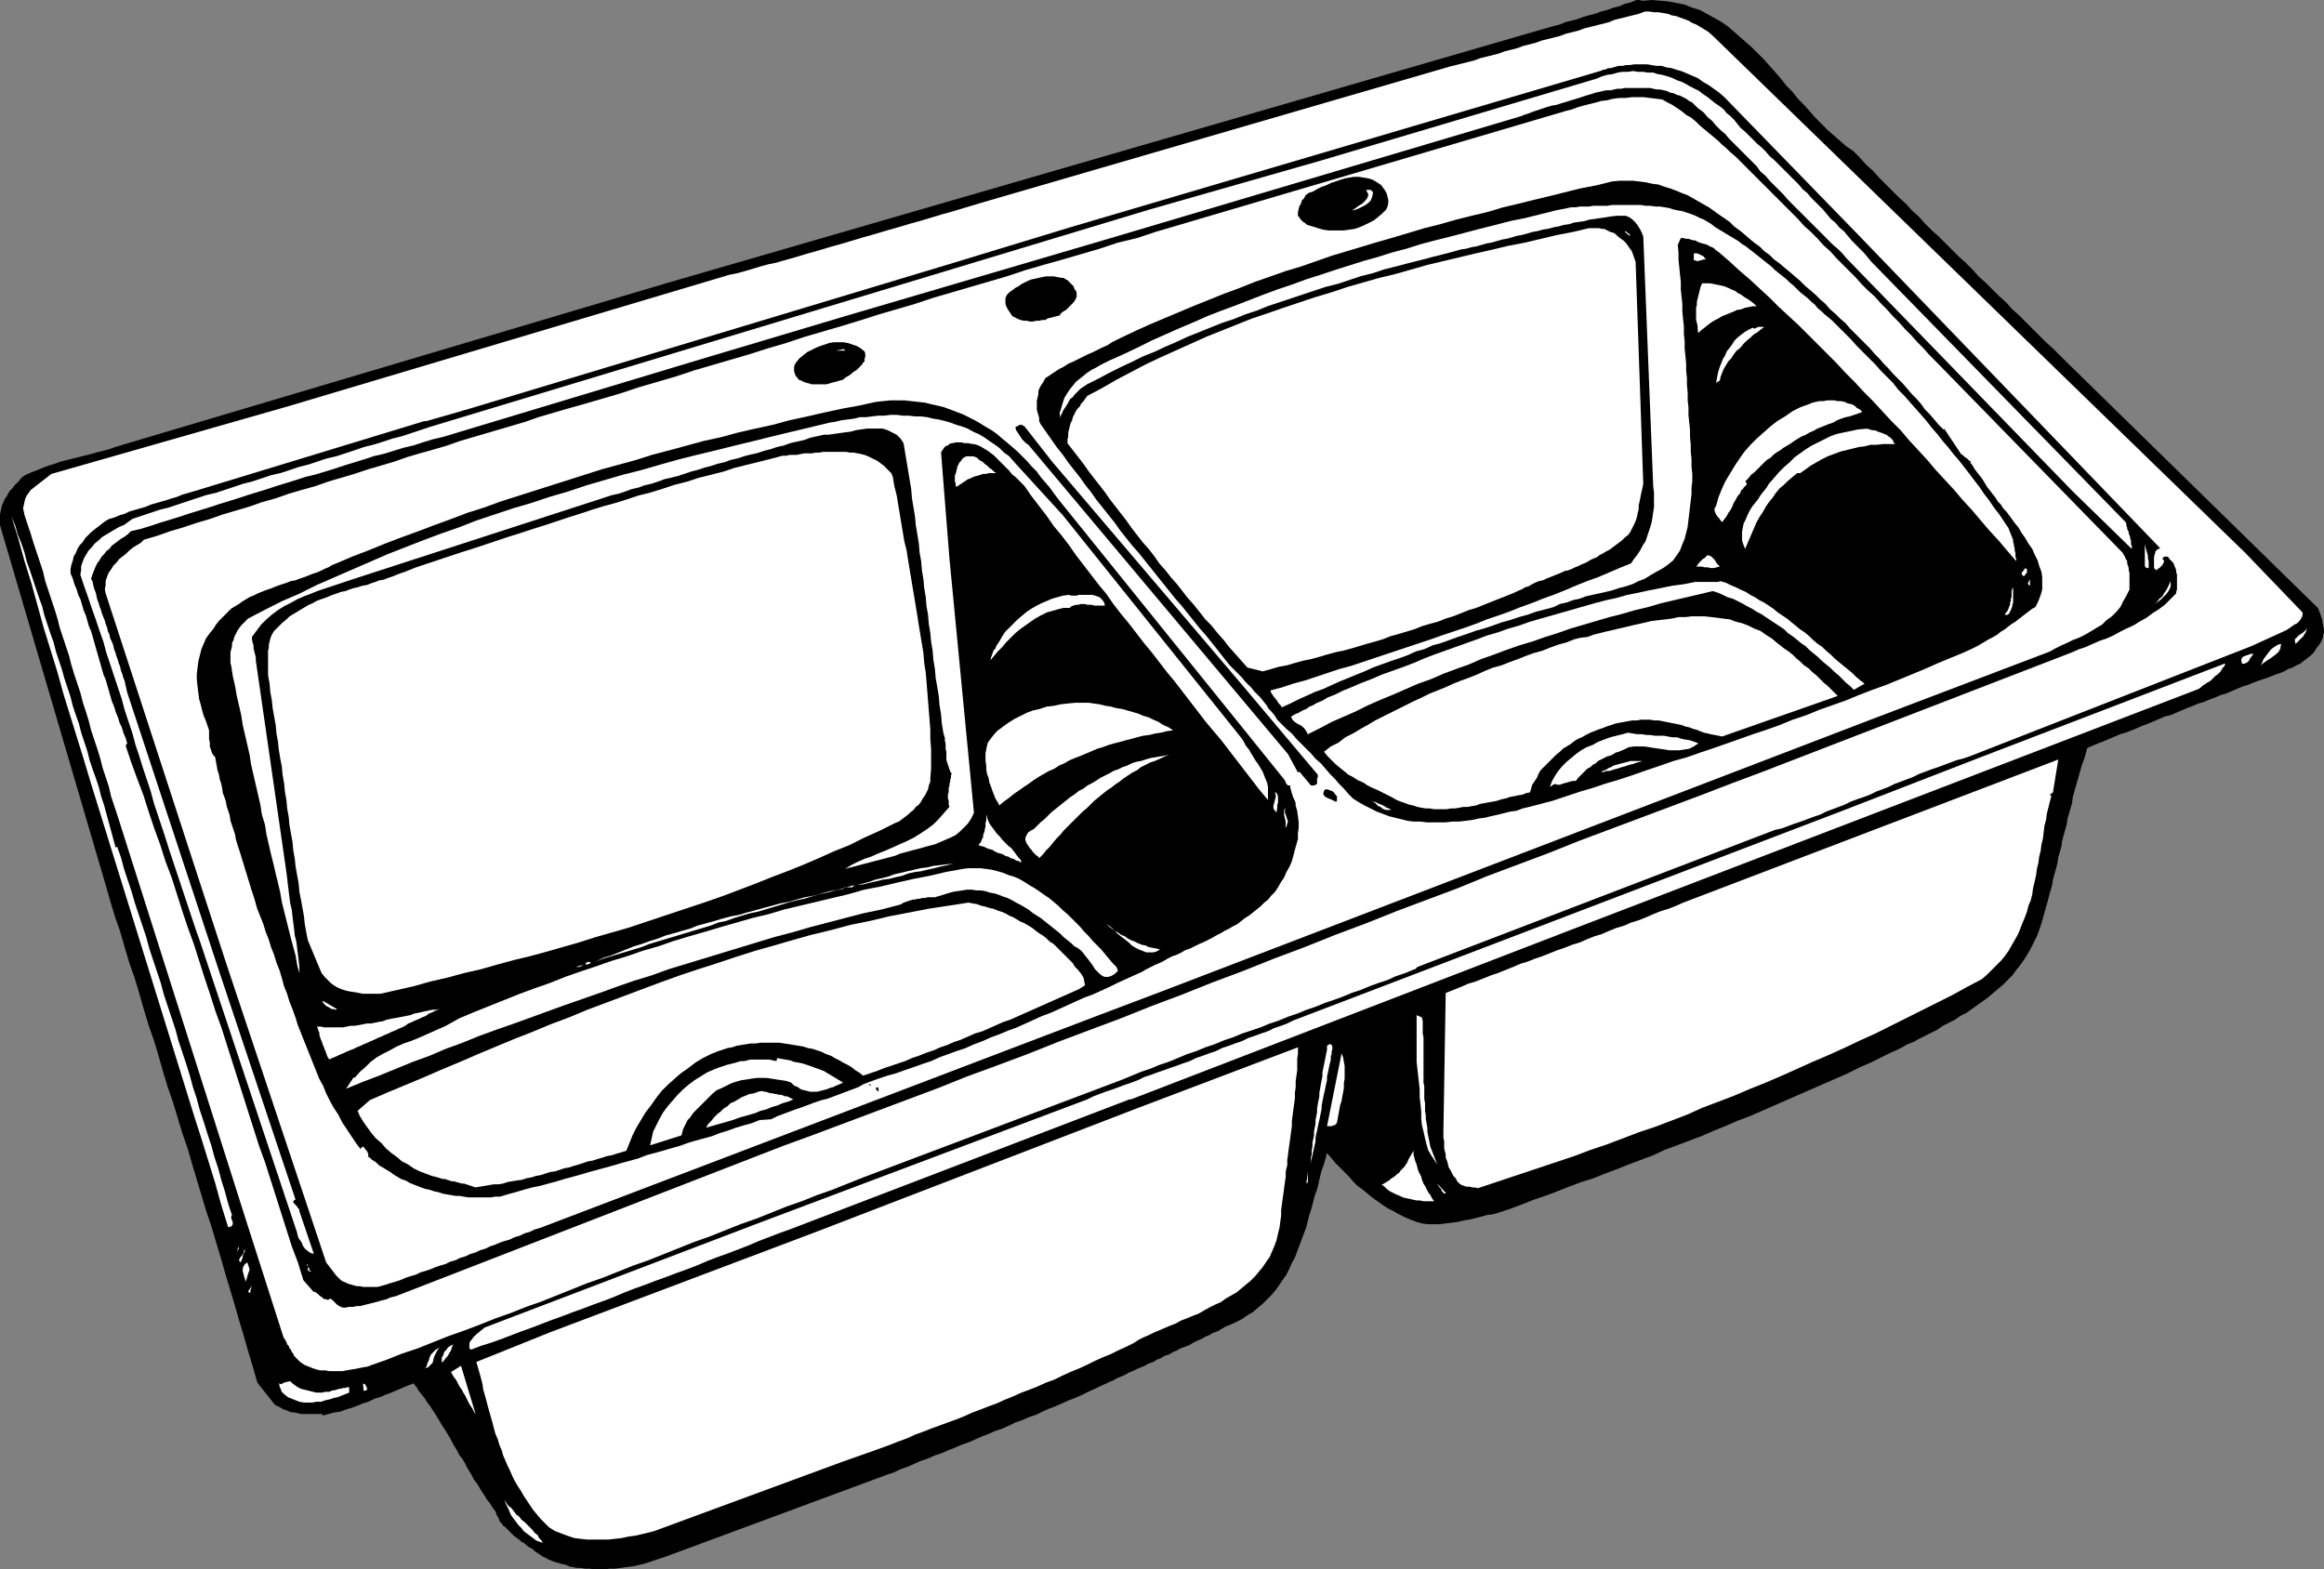
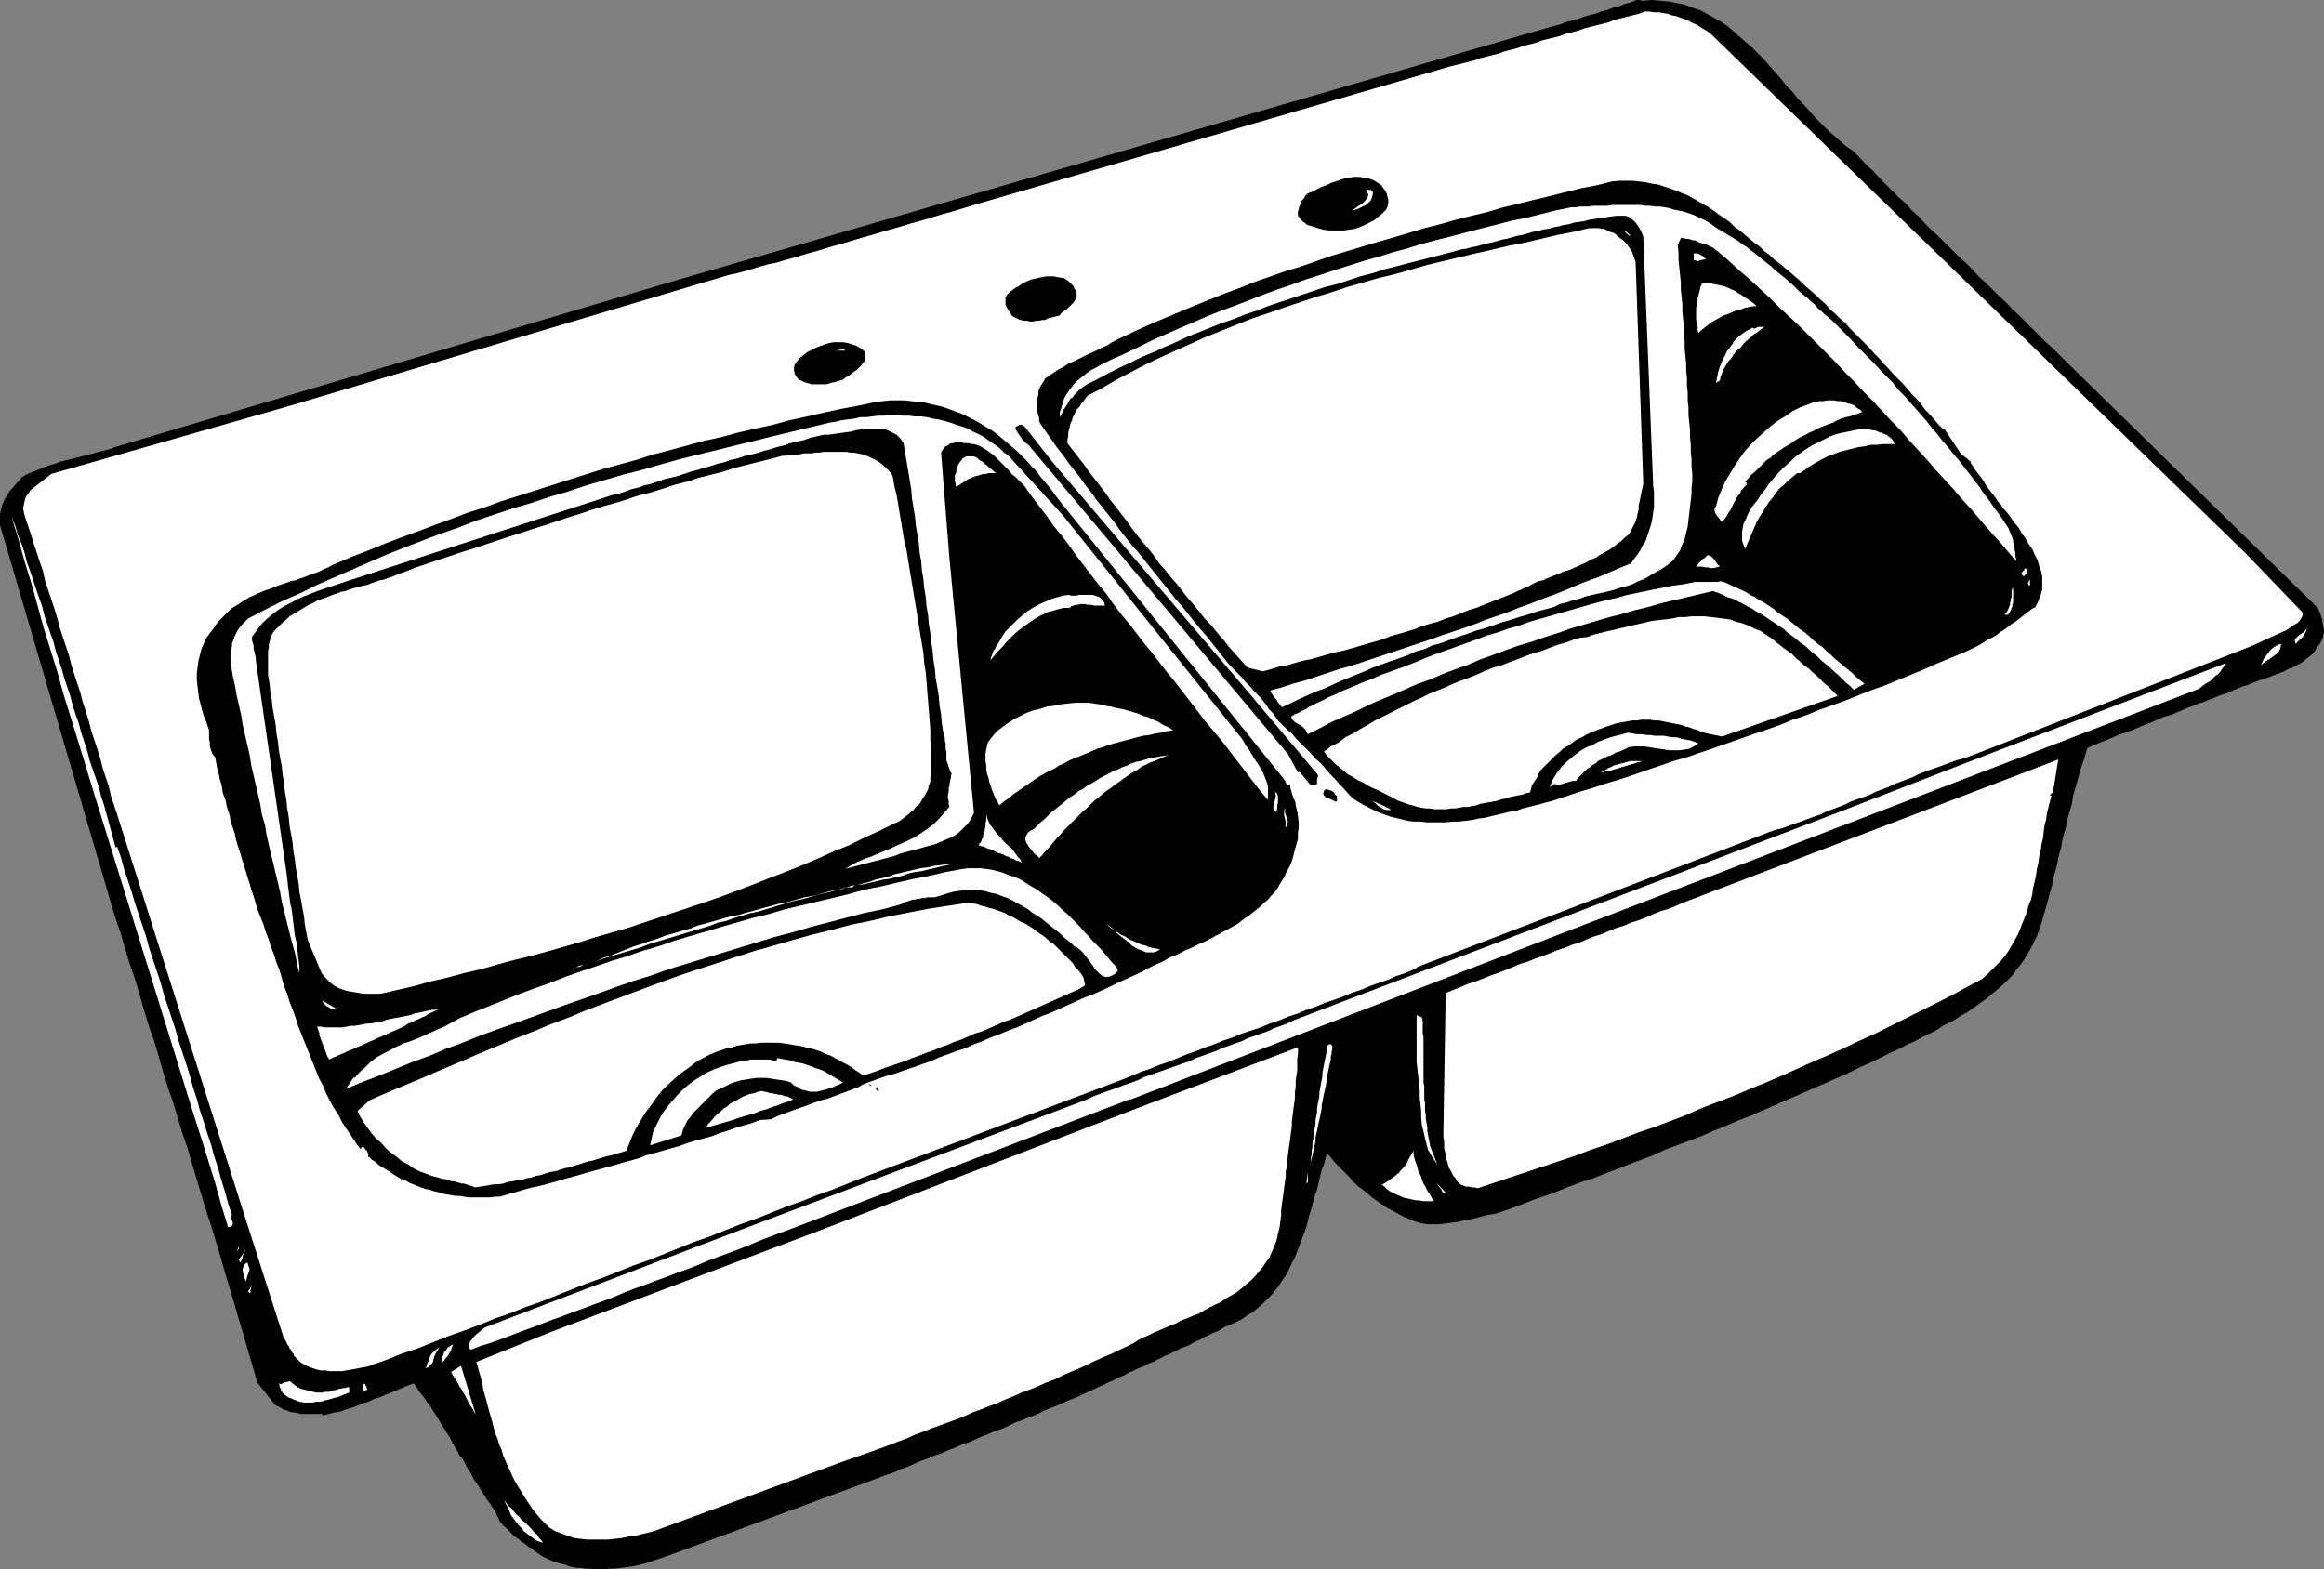
<svg xmlns="http://www.w3.org/2000/svg" xmlns:ns1="http://sodipodi.sourceforge.net/DTD/sodipodi-0.dtd" xmlns:ns2="http://www.inkscape.org/namespaces/inkscape" version="1.0" width="129.766mm" height="87.643mm" id="svg79" ns1:docname="Sink - Basin 2.wmf">
  <rect width="100%" height="100%" fill="#808080" stroke="none" />
  <ns1:namedview id="namedview79" pagecolor="#ffffff" bordercolor="#000000" borderopacity="0.25" ns2:showpageshadow="2" ns2:pageopacity="0.0" ns2:pagecheckerboard="0" ns2:deskcolor="#d1d1d1" ns2:document-units="mm" />
  <defs id="defs1">
    <pattern id="WMFhbasepattern" patternUnits="userSpaceOnUse" width="6" height="6" x="0" y="0" />
  </defs>
  <path style="fill:#000000;fill-opacity:1;fill-rule:evenodd;stroke:none" d="m 140.592,328.504 46.702,-17.29 1.454,-0.485 1.293,-0.646 1.454,-0.485 1.454,-0.646 1.454,-0.646 1.454,-0.485 1.454,-0.646 1.454,-0.485 1.454,-0.646 1.293,-0.485 1.454,-0.646 1.454,-0.485 1.454,-0.646 1.454,-0.646 1.293,-0.485 1.454,-0.646 1.454,-0.485 1.454,-0.646 1.293,-0.646 1.454,-0.485 1.454,-0.646 1.454,-0.485 1.293,-0.646 1.454,-0.646 1.293,-0.485 1.454,-0.646 1.454,-0.646 1.293,-0.485 1.454,-0.646 1.293,-0.646 1.454,-0.646 1.293,-0.646 0.808,-0.323 0.97,-0.485 0.808,-0.323 0.808,-0.485 0.808,-0.323 0.808,-0.323 0.808,-0.485 0.808,-0.323 0.97,-0.485 0.808,-0.323 0.808,-0.323 0.808,-0.485 0.97,-0.323 0.808,-0.485 0.808,-0.323 0.808,-0.485 0.97,-0.323 0.808,-0.485 0.808,-0.323 0.808,-0.485 0.97,-0.323 0.808,-0.323 0.808,-0.485 0.97,-0.485 0.808,-0.323 0.808,-0.485 0.808,-0.323 0.808,-0.485 0.97,-0.323 0.808,-0.485 0.808,-0.485 0.808,-0.323 1.454,-0.646 1.293,-0.646 1.131,-0.808 1.131,-0.646 1.131,-0.97 0.97,-0.808 0.97,-0.97 0.97,-0.97 0.808,-0.97 0.808,-1.131 0.646,-0.97 0.808,-1.131 0.646,-1.293 0.485,-1.131 0.646,-1.131 0.485,-1.293 0.485,-1.293 0.485,-1.293 0.485,-1.293 0.485,-1.293 0.323,-1.293 0.323,-1.293 0.485,-1.454 0.323,-1.293 0.323,-1.293 0.485,-1.293 0.323,-1.293 0.323,-1.454 0.323,-1.293 0.485,-1.293 0.323,-1.131 0.323,-1.293 0.97,1.131 0.808,0.97 0.97,0.97 0.97,0.97 0.97,0.97 0.808,0.97 0.97,0.97 1.131,0.808 0.97,0.808 0.97,0.808 1.131,0.808 1.131,0.808 0.97,0.646 1.293,0.646 1.131,0.646 1.293,0.646 1.131,0.485 1.293,0.485 1.131,0.323 1.293,0.162 h 1.293 1.131 l 1.293,-0.162 1.293,-0.162 1.293,-0.162 1.293,-0.323 1.131,-0.162 1.293,-0.323 1.293,-0.323 1.131,-0.323 1.293,-0.162 1.131,-0.323 2.424,-0.808 2.586,-0.97 2.424,-0.97 2.424,-0.808 2.586,-0.97 2.424,-0.97 2.586,-0.97 2.586,-0.808 2.424,-0.97 2.586,-0.97 2.424,-0.97 2.586,-0.97 2.586,-0.97 2.424,-1.131 2.586,-0.97 2.586,-0.97 2.586,-0.97 2.586,-1.131 2.424,-0.97 2.586,-1.131 2.586,-0.97 2.586,-1.131 2.586,-1.131 2.586,-1.131 2.586,-1.131 2.586,-1.131 2.586,-1.131 2.586,-1.131 2.586,-1.131 2.586,-1.293 2.586,-1.131 2.586,-1.293 1.293,-0.646 1.131,-0.485 1.293,-0.646 1.131,-0.646 1.293,-0.485 1.131,-0.646 1.293,-0.646 1.293,-0.646 1.293,-0.646 1.131,-0.808 1.293,-0.646 1.293,-0.646 1.131,-0.808 1.293,-0.646 1.131,-0.808 1.131,-0.808 1.131,-0.808 1.131,-0.808 1.131,-0.97 0.97,-0.808 1.131,-0.97 0.97,-0.97 0.97,-0.97 0.808,-1.131 0.808,-0.97 0.808,-1.131 0.808,-1.293 0.646,-1.131 0.646,-1.293 0.646,-1.293 0.485,-1.293 0.485,-1.454 0.323,-1.131 0.323,-1.131 0.323,-1.131 0.323,-1.131 0.323,-1.293 0.323,-1.131 0.323,-1.131 0.162,-1.131 0.323,-1.131 0.323,-1.131 0.323,-1.293 0.162,-1.131 0.323,-1.131 0.323,-1.131 0.162,-1.131 0.323,-1.293 0.323,-1.131 0.323,-1.131 0.162,-1.131 0.323,-1.131 0.323,-1.131 0.323,-1.131 0.162,-1.293 0.323,-1.131 0.323,-1.131 0.323,-1.131 0.323,-1.131 0.323,-1.131 0.323,-1.131 0.485,-1.293 0.323,-1.131 0.323,-1.131 1.131,-0.485 1.131,-0.485 1.293,-0.485 1.131,-0.485 1.131,-0.485 1.131,-0.485 1.131,-0.323 1.293,-0.485 1.131,-0.485 1.131,-0.485 1.293,-0.485 1.131,-0.485 1.131,-0.485 1.131,-0.485 1.293,-0.323 1.131,-0.485 1.131,-0.485 1.131,-0.485 1.293,-0.485 1.131,-0.485 1.131,-0.323 1.131,-0.485 1.293,-0.485 1.131,-0.485 1.131,-0.323 1.131,-0.485 1.131,-0.485 1.131,-0.485 1.131,-0.323 1.131,-0.485 1.293,-0.485 0.97,-0.323 0.97,-0.323 0.808,-0.323 0.808,-0.323 0.97,-0.323 0.808,-0.323 0.808,-0.485 0.97,-0.323 0.808,-0.485 0.808,-0.323 0.808,-0.646 0.646,-0.485 0.808,-0.646 0.646,-0.646 0.485,-0.808 0.646,-0.808 0.485,-0.808 0.162,-0.485 0.162,-0.323 v -0.485 l 0.162,-0.323 v -0.485 -0.485 l -0.162,-0.485 v -0.323 l -0.162,-0.485 v -0.485 l -0.162,-0.485 -0.162,-0.485 -0.162,-0.485 -0.162,-0.323 -0.162,-0.485 -0.162,-0.323 -53.005,-51.869 -1.454,-1.454 -1.454,-1.454 -1.454,-1.293 -1.454,-1.454 -1.293,-1.293 -1.454,-1.454 -1.454,-1.454 -1.454,-1.293 -1.293,-1.454 -1.454,-1.293 -1.454,-1.454 -1.454,-1.454 -1.454,-1.293 -1.293,-1.454 -1.454,-1.454 -1.454,-1.293 -1.454,-1.454 -1.293,-1.293 -1.454,-1.454 -1.454,-1.293 -1.454,-1.454 -1.293,-1.454 -1.454,-1.293 -1.293,-1.454 -1.454,-1.293 -1.454,-1.454 -1.293,-1.293 -1.454,-1.454 -1.293,-1.454 -1.454,-1.293 -1.293,-1.454 -1.454,-1.454 -1.454,-0.97 -1.293,-1.131 -1.293,-1.131 -1.293,-1.131 -1.293,-1.293 -1.293,-1.293 -1.131,-1.293 -1.293,-1.454 -1.293,-1.293 -1.131,-1.454 -1.293,-1.293 -1.131,-1.454 -1.131,-1.293 -1.293,-1.454 -1.131,-1.293 -1.293,-1.293 -1.293,-1.293 -1.293,-1.131 -1.293,-1.131 -1.293,-1.131 -1.293,-1.131 -1.454,-0.97 -1.454,-0.808 -1.454,-0.808 -1.454,-0.808 -1.616,-0.485 -1.616,-0.646 -1.616,-0.323 -1.616,-0.323 L 350.51,0.162 348.571,0 346.632,0.162 345.985,0 h -0.646 l -1.131,0.485 -1.293,0.323 -1.131,0.485 -1.293,0.323 -1.293,0.485 -1.293,0.323 -1.293,0.485 -1.293,0.323 -1.131,0.323 -1.293,0.485 -1.293,0.323 -1.293,0.323 -1.131,0.485 -1.293,0.323 -1.131,0.323 -1.131,0.323 -51.227,14.866 -28.442,8.241 -105.363,30.54 -116.352,34.579 -1.293,0.485 -1.293,0.323 -1.293,0.323 -1.131,0.323 -1.293,0.323 -1.293,0.323 -1.293,0.323 -1.293,0.323 -1.293,0.323 -1.293,0.485 -1.131,0.323 -1.293,0.485 -1.131,0.485 -1.293,0.485 -1.131,0.485 -0.97,0.646 -0.485,0.646 -0.485,0.485 -0.485,0.485 -0.485,0.646 -0.485,0.485 -0.323,0.485 -0.323,0.646 -0.485,0.646 -0.162,0.485 -0.323,0.646 -0.162,0.646 -0.162,0.646 L 0,108.586 v 0.646 0.808 0.808 l 22.301,75.945 0.97,3.393 0.97,3.232 1.131,3.232 0.97,3.393 0.97,3.232 1.131,3.232 0.97,3.232 0.97,3.393 0.97,3.232 1.131,3.232 0.97,3.232 0.97,3.393 0.97,3.232 1.131,3.232 0.97,3.232 0.97,3.232 1.131,3.232 0.97,3.393 0.97,3.232 0.97,3.232 0.97,3.232 1.131,3.393 0.97,3.232 0.97,3.232 0.97,3.393 0.97,3.232 0.97,3.232 0.97,3.393 0.97,3.232 0.97,3.393 0.97,3.232 0.97,3.393 3.717,4.686 0.646,0.323 0.646,0.323 0.485,0.323 0.646,0.162 0.646,0.323 0.646,0.162 h 0.485 l 0.646,0.162 0.646,0.162 h 0.646 0.646 0.646 0.646 0.646 0.646 0.646 v 0.323 l 1.293,-0.323 1.131,-0.323 1.293,-0.162 1.293,-0.485 1.131,-0.323 1.293,-0.485 1.131,-0.485 1.131,-0.323 1.293,-0.646 1.131,-0.323 1.131,-0.485 1.293,-0.485 1.131,-0.485 1.131,-0.485 1.131,-0.485 1.293,-0.485 0.646,0.808 0.485,0.808 0.646,0.808 0.646,0.808 0.485,0.808 0.646,0.808 0.485,0.808 0.646,0.97 0.485,0.808 0.485,0.808 0.485,0.808 0.646,0.97 0.485,0.808 0.485,0.808 0.485,0.97 0.485,0.808 0.485,0.808 0.485,0.97 0.646,0.808 0.485,0.808 0.485,0.97 0.485,0.808 0.485,0.808 0.485,0.97 0.646,0.808 0.485,0.808 0.485,0.808 0.646,0.97 0.485,0.808 0.646,0.808 0.485,0.808 0.646,0.808 0.162,0.485 0.162,0.485 0.323,0.485 0.162,0.485 0.323,0.485 0.323,0.323 0.162,0.323 0.323,0.162 0.485,0.485 0.485,0.485 0.485,0.485 0.485,0.485 0.646,0.485 0.485,0.323 0.485,0.485 0.646,0.323 0.485,0.485 0.485,0.323 0.646,0.323 0.485,0.485 0.485,0.323 0.485,0.323 0.485,0.323 0.485,0.323 v 0 h 0.162 l 0.162,0.162 h 0.162 l 0.323,0.162 0.162,0.162 0.485,0.162 0.323,0.162 0.485,0.162 0.485,0.162 0.646,0.162 0.485,0.162 0.808,0.162 0.646,0.323 0.808,0.162 0.808,0.162 h 0.808 l 0.97,0.162 h 0.97 l 0.97,0.162 h 0.97 1.131 l 1.131,-0.162 h 1.131 l 1.293,-0.162 1.131,-0.162 1.293,-0.162 1.454,-0.323 1.293,-0.323 1.454,-0.485 1.454,-0.485 z" id="path1" />
  <path style="fill:#ffffff;fill-opacity:1;fill-rule:evenodd;stroke:none" d="m 361.176,7.271 112.635,109.394 12.12,12.604 v 0.646 l -0.323,0.646 -0.323,0.485 -0.485,0.485 -0.646,0.323 -0.646,0.485 -0.485,0.323 -0.485,0.323 -7.434,3.393 -59.469,23.268 -1.454,0.485 -1.293,0.323 -1.293,0.485 -1.293,0.485 -1.293,0.485 -1.454,0.485 -1.293,0.485 -1.293,0.485 -1.293,0.646 -1.293,0.485 -1.293,0.485 -1.293,0.485 -1.293,0.646 -1.293,0.485 -1.293,0.485 -1.293,0.646 -1.293,0.485 -1.454,0.485 -1.293,0.485 -1.293,0.646 -1.293,0.485 -1.293,0.485 -1.293,0.485 -1.293,0.646 -1.454,0.485 -1.293,0.485 -1.293,0.485 -1.454,0.485 -1.293,0.485 -1.293,0.485 -1.454,0.323 -1.293,0.485 -74.174,28.439 -0.162,0.162 -0.162,0.162 -0.162,0.162 h -0.162 l -1.939,0.808 -1.939,0.646 -1.778,0.808 -1.939,0.646 -1.778,0.646 -1.939,0.808 -1.939,0.646 -1.939,0.808 -1.778,0.646 -1.939,0.646 -1.939,0.808 -1.939,0.646 -1.939,0.808 -1.939,0.646 -1.939,0.808 -1.939,0.646 -1.939,0.808 -1.939,0.646 -1.939,0.646 -1.939,0.808 -1.939,0.646 -1.939,0.808 -1.939,0.646 -1.939,0.808 -1.939,0.646 -1.939,0.808 -1.939,0.808 -1.939,0.646 -1.939,0.808 -1.939,0.646 -1.939,0.808 -1.939,0.808 -54.782,20.683 -3.232,1.293 -3.232,1.293 -3.232,1.131 -3.232,1.293 -3.232,1.131 -3.232,1.293 -3.232,1.293 -3.232,1.131 -3.232,1.293 -3.232,1.293 -3.232,1.131 -3.232,1.293 -3.232,1.293 -3.232,1.293 -3.232,1.131 -3.232,1.293 -3.232,1.293 -3.232,1.131 -3.232,1.293 -3.232,1.293 -3.232,1.293 -3.232,1.131 -3.232,1.293 -3.232,1.131 -3.232,1.293 -3.394,1.293 -3.232,1.131 -3.232,1.293 -3.232,1.293 -3.394,1.131 -3.232,1.293 -3.232,1.131 -0.808,0.323 -0.97,0.162 -0.808,0.162 -0.808,0.162 -0.97,0.162 -0.97,0.162 L 72.235,289.4 H 71.266 70.458 69.488 l -0.808,-0.162 h -0.97 l -0.808,-0.162 -0.97,-0.323 -0.808,-0.323 -0.808,-0.323 -0.485,-0.323 -0.485,-0.323 -0.323,-0.323 -0.323,-0.323 -0.323,-0.323 -0.323,-0.323 -0.162,-0.485 -0.323,-0.323 -0.162,-0.485 -0.323,-0.323 -0.162,-0.485 -0.323,-0.323 -0.162,-0.485 -0.162,-0.323 -0.323,-0.485 -0.162,-0.323 -7.918,-24.723 -27.149,-85.479 -0.646,-1.939 -0.646,-1.939 -0.485,-2.101 -0.646,-1.939 -0.646,-1.939 -0.485,-1.939 -0.646,-2.101 -0.646,-1.939 -0.646,-1.939 -0.485,-1.939 -0.646,-2.101 -0.646,-1.939 -0.485,-1.939 -0.646,-1.939 -0.646,-1.939 -0.646,-2.101 -0.485,-1.939 -0.646,-1.939 -0.646,-1.939 -0.646,-1.939 -0.485,-1.939 -0.646,-2.101 -0.646,-1.939 -0.646,-1.939 -0.646,-1.939 -0.485,-2.101 -0.646,-1.939 -0.646,-1.939 -0.646,-1.939 -0.646,-2.101 -0.646,-1.939 -0.646,-1.939 -0.162,-0.808 -0.162,-0.646 0.162,-0.646 0.162,-0.808 0.162,-0.646 0.323,-0.646 0.485,-0.646 0.323,-0.485 4.363,-3.393 49.773,-14.22 93.243,-27.793 1.616,-0.323 1.778,-0.485 1.616,-0.485 1.616,-0.485 1.778,-0.485 1.616,-0.323 1.616,-0.485 1.778,-0.485 1.616,-0.485 1.616,-0.485 1.778,-0.485 1.616,-0.485 1.616,-0.485 1.778,-0.485 1.616,-0.485 1.616,-0.485 1.616,-0.485 1.778,-0.485 1.616,-0.485 1.616,-0.485 1.778,-0.485 1.616,-0.485 1.616,-0.485 1.778,-0.485 1.616,-0.485 1.616,-0.485 1.616,-0.485 1.778,-0.485 1.616,-0.485 1.616,-0.485 1.616,-0.485 1.616,-0.485 98.899,-28.762 1.293,-0.323 1.293,-0.323 1.293,-0.323 1.293,-0.323 1.293,-0.485 1.293,-0.323 1.293,-0.323 1.293,-0.323 1.293,-0.485 1.293,-0.323 1.293,-0.323 1.293,-0.485 1.293,-0.323 1.293,-0.323 1.293,-0.485 1.293,-0.323 1.293,-0.323 1.293,-0.323 1.293,-0.485 1.293,-0.323 1.293,-0.323 1.293,-0.485 1.293,-0.323 1.293,-0.323 1.293,-0.323 1.293,-0.323 1.131,-0.485 1.293,-0.323 1.293,-0.323 1.293,-0.323 1.293,-0.323 1.293,-0.485 h 0.97 l 0.97,0.162 h 0.97 l 0.97,0.162 0.97,0.162 0.808,0.323 0.97,0.162 0.808,0.323 0.97,0.323 0.808,0.323 0.808,0.485 0.808,0.323 0.808,0.485 0.808,0.485 0.808,0.485 z" id="path2" />
-   <path style="fill:#000000;fill-opacity:1;fill-rule:evenodd;stroke:none" d="m 363.923,20.521 28.442,29.247 63.509,65.927 -0.646,0.323 -0.323,0.323 -0.162,0.646 -0.162,0.485 v 0.646 0.646 0.485 0.646 l 0.485,0.485 0.323,-0.323 0.323,-0.162 0.323,-0.323 0.323,-0.323 0.162,-0.323 0.162,-0.323 v -0.323 l -0.323,-0.323 0.162,-0.323 0.323,-0.162 h 0.162 0.323 l 0.323,0.162 0.162,0.323 0.323,0.323 0.162,0.162 0.323,0.323 0.162,0.323 0.162,0.485 0.162,0.323 0.162,0.485 v 0.485 l 0.162,0.323 v 0.485 0.485 0.485 0.485 0.323 0.485 0.485 l -0.162,0.485 v 0.323 l -1.293,1.293 -1.131,1.131 -1.293,0.97 -1.293,0.808 -1.293,0.97 -1.454,0.808 -1.293,0.808 -1.454,0.646 -1.293,0.646 -1.454,0.808 -1.454,0.646 -1.454,0.485 -1.454,0.646 -1.454,0.646 -1.454,0.485 -1.454,0.646 -65.286,25.207 -6.464,2.424 -6.302,2.424 -6.464,2.424 -6.464,2.424 -6.464,2.424 -6.464,2.424 -6.464,2.585 -6.464,2.424 -6.464,2.424 -6.302,2.585 -6.464,2.424 -6.464,2.424 -6.464,2.585 -6.464,2.424 -6.464,2.585 -6.464,2.424 -6.464,2.585 -6.464,2.424 -6.464,2.585 -6.464,2.424 -6.464,2.585 -6.464,2.424 -6.464,2.424 -6.464,2.585 -6.464,2.424 -6.626,2.424 -6.464,2.585 -6.464,2.424 -6.464,2.424 -6.464,2.424 -6.464,2.424 -6.626,2.424 -81.608,31.671 -0.646,0.162 -0.646,0.162 -0.646,0.323 -0.646,0.162 -0.646,0.162 -0.485,0.162 -0.646,0.162 -0.646,0.162 -0.646,0.162 -0.646,0.162 -0.646,0.162 -0.646,0.162 h -0.646 l -0.808,0.162 h -0.808 l -0.808,0.162 h -0.485 l -0.485,-0.162 -0.323,-0.162 -0.485,-0.323 -0.323,-0.323 -0.323,-0.323 -0.323,-0.323 -0.485,-0.323 -0.162,0.162 -0.323,0.162 -0.323,-0.162 h -0.323 l -0.323,-0.162 -0.323,-0.323 -0.323,-0.162 -0.323,-0.323 -0.808,-0.646 -0.162,0.162 -2.262,-2.585 -1.131,-3.716 -1.293,-3.393 -1.131,-3.555 -1.131,-3.555 -1.131,-3.555 -1.131,-3.555 -1.131,-3.555 -1.293,-3.555 -1.131,-3.555 -1.131,-3.555 -1.131,-3.555 -1.131,-3.555 -1.131,-3.555 -1.131,-3.555 -1.131,-3.555 -1.293,-3.555 -1.131,-3.555 -1.131,-3.393 -1.131,-3.555 -1.131,-3.555 -1.293,-3.555 -1.131,-3.393 -1.131,-3.555 -1.131,-3.555 -1.293,-3.393 -1.131,-3.555 -1.293,-3.555 -1.131,-3.393 -1.131,-3.555 -1.293,-3.393 -1.293,-3.555 -1.131,-3.393 0.323,-0.485 -0.323,-1.131 -0.485,-1.131 -0.323,-1.131 -0.485,-0.97 -0.323,-1.131 -0.485,-1.131 -0.323,-1.131 -0.485,-1.131 -0.323,-1.131 -0.323,-1.131 -0.323,-1.131 -0.323,-1.131 -0.485,-1.131 -0.323,-1.131 -0.323,-1.131 -0.323,-1.131 -0.323,-1.131 -0.323,-1.131 -0.323,-1.131 -0.323,-1.131 -0.323,-1.131 -0.485,-1.131 -0.323,-1.131 -0.323,-1.131 -0.485,-1.131 -0.323,-1.131 -0.323,-1.131 -0.485,-0.97 -0.323,-1.131 -0.485,-1.131 -0.323,-1.131 -0.485,-1.131 v -0.97 l 0.162,-0.808 0.323,-0.97 0.162,-0.808 0.485,-0.808 0.323,-0.808 0.485,-0.808 0.646,-0.646 0.485,-0.808 0.646,-0.646 0.646,-0.646 0.808,-0.646 0.646,-0.485 0.808,-0.646 0.646,-0.485 0.808,-0.485 1.131,-0.323 1.131,-0.485 1.131,-0.323 0.97,-0.485 1.131,-0.323 1.131,-0.323 1.131,-0.323 1.131,-0.485 1.131,-0.323 1.131,-0.323 1.131,-0.323 0.97,-0.323 1.131,-0.323 1.131,-0.485 1.131,-0.323 1.131,-0.323 48.803,-14.866 h 0.485 l 0.485,-0.162 0.646,-0.162 0.485,-0.162 0.646,-0.162 0.485,-0.162 0.646,-0.162 0.485,-0.162 0.646,-0.162 0.485,-0.162 0.646,-0.162 0.485,-0.162 0.646,-0.162 0.485,-0.162 0.485,-0.162 0.646,-0.162 102.939,-31.024 24.402,-7.433 112.312,-33.125 v 0 l 0.162,-0.162 h 0.162 0.162 l 0.485,-0.162 0.323,-0.162 h 0.485 l 0.646,-0.162 0.485,-0.162 0.646,-0.162 h 0.808 l 0.646,-0.162 h 0.808 l 0.97,-0.162 h 0.808 0.97 0.97 l 0.97,0.162 0.97,0.162 h 1.131 l 0.97,0.323 1.131,0.162 0.97,0.323 1.131,0.323 1.131,0.485 1.131,0.485 1.131,0.485 1.131,0.808 1.131,0.646 1.131,0.808 1.131,0.808 z" id="path3" />
-   <path style="fill:#ffffff;fill-opacity:1;fill-rule:evenodd;stroke:none" d="m 367.316,26.985 0.97,0.808 0.808,0.808 0.97,0.97 0.808,0.808 0.97,0.808 0.808,0.808 0.808,0.97 0.97,0.808 0.808,0.808 0.97,0.97 0.808,0.808 0.808,0.808 0.97,0.97 0.808,0.808 0.808,0.97 0.97,0.808 0.808,0.97 0.808,0.808 0.97,0.97 0.808,0.808 0.808,0.97 0.808,0.97 0.97,0.808 0.808,0.97 0.97,0.808 0.808,0.97 0.808,0.97 0.808,0.808 0.97,0.97 0.808,0.808 0.808,0.97 0.808,0.97 53.651,54.939 0.162,0.485 v 0.323 l 0.162,0.323 v 0.323 l 0.162,0.323 0.162,0.323 v 0.323 l 0.162,0.323 0.162,0.485 v 0.323 l 0.162,0.323 v 0.323 0.485 l 0.162,0.323 v 0.323 0.323 l -12.443,-12.119 -47.834,-49.284 -0.808,-0.97 -0.97,-0.97 -0.97,-0.808 -0.97,-0.97 -0.808,-0.808 -0.97,-0.97 -0.97,-0.97 -0.97,-0.97 -0.97,-0.97 -0.97,-0.97 -0.97,-0.97 -0.97,-0.97 -0.97,-0.97 -0.97,-1.131 -0.97,-0.97 -0.97,-0.97 -0.97,-0.97 -0.808,-0.97 -1.131,-0.97 -0.808,-1.131 -0.97,-0.97 -0.97,-0.97 -0.97,-0.97 -0.97,-0.97 -0.97,-0.97 -0.97,-0.97 -0.808,-0.97 -0.97,-0.808 -0.97,-0.97 -0.808,-0.97 -0.97,-0.808 -0.808,-0.97 -0.646,-0.485 -0.646,-0.485 -0.485,-0.485 -0.646,-0.646 -0.646,-0.323 -0.646,-0.485 -0.646,-0.323 -0.646,-0.323 -0.646,-0.162 -0.646,-0.323 -0.808,-0.162 -0.646,-0.323 -0.646,-0.162 -0.808,-0.162 h -0.646 l -0.808,-0.162 -0.646,-0.162 h -0.808 -0.808 -0.646 -0.808 -0.808 -0.808 -0.646 l -0.808,0.162 h -0.808 l -0.646,0.162 -0.808,0.162 h -0.808 l -0.808,0.162 -0.646,0.162 -0.808,0.162 -0.97,0.323 -1.131,0.323 -0.97,0.323 -0.97,0.323 -1.131,0.323 -0.97,0.323 -1.131,0.323 -0.97,0.323 -0.97,0.162 -1.131,0.323 -0.97,0.323 -0.97,0.323 -0.97,0.323 -0.808,0.323 -0.97,0.323 -0.808,0.323 -86.456,25.692 -56.075,16.482 -30.866,9.21 -54.136,16.32 -2.101,0.485 -2.101,0.646 -1.939,0.646 -2.101,0.485 -2.101,0.646 -2.101,0.646 -2.101,0.485 -1.939,0.646 -2.101,0.646 -2.101,0.646 -1.939,0.646 -2.101,0.646 -2.101,0.646 -2.101,0.485 -1.939,0.646 -2.101,0.646 -2.101,0.646 -1.939,0.646 -2.101,0.646 -2.101,0.646 -1.939,0.646 -2.101,0.646 -2.101,0.646 -1.939,0.646 -2.101,0.646 -2.101,0.646 -1.939,0.646 -2.101,0.646 -2.101,0.646 -1.939,0.646 -2.101,0.646 -2.101,0.485 -0.646,0.646 -0.646,0.485 -0.808,0.485 -0.646,0.485 -0.646,0.485 -0.646,0.485 -0.485,0.646 -0.646,0.485 -0.485,0.646 -0.485,0.485 -0.485,0.808 -0.485,0.646 -0.323,0.646 -0.323,0.808 -0.323,0.808 -0.323,0.97 0.323,0.646 0.162,0.808 0.162,0.646 0.323,0.808 0.162,0.646 0.162,0.808 0.323,0.808 0.162,0.646 0.323,0.808 0.162,0.646 0.323,0.808 0.323,0.808 0.162,0.646 0.323,0.808 0.162,0.808 0.323,0.646 0.162,0.808 0.323,0.646 0.323,0.808 0.162,0.808 0.323,0.808 0.162,0.646 0.323,0.808 0.162,0.646 0.323,0.808 0.162,0.808 0.323,0.808 0.162,0.646 0.323,0.808 0.162,0.808 0.162,0.646 0.162,0.808 19.554,59.302 15.998,47.829 -0.485,0.323 v 0.162 l 0.162,0.323 0.323,0.323 0.323,0.323 0.162,0.323 0.323,0.323 v 0.323 l 3.07,9.049 -0.646,-0.162 -0.485,-0.323 -0.646,-0.485 -0.485,-0.646 -0.323,-0.808 -0.485,-0.646 -0.323,-0.646 -0.162,-0.808 -20.523,-61.564 -0.808,-2.262 -0.808,-2.424 -0.808,-2.424 -0.808,-2.424 -0.808,-2.424 -0.808,-2.424 -0.808,-2.424 -0.808,-2.424 -0.808,-2.585 -0.808,-2.424 -0.808,-2.424 -0.808,-2.424 -0.646,-2.424 -0.808,-2.424 -0.808,-2.424 -0.808,-2.585 -0.808,-2.424 -0.646,-2.424 -0.808,-2.424 -0.808,-2.424 -0.646,-2.424 -0.808,-2.424 -0.808,-2.424 -0.808,-2.424 -0.808,-2.424 -0.646,-2.424 -0.808,-2.262 -0.808,-2.424 -0.808,-2.262 -0.808,-2.424 -0.808,-2.262 -0.808,-2.424 0.162,-0.97 v -0.808 l 0.323,-0.97 0.323,-0.808 0.485,-0.808 0.485,-0.808 0.646,-0.646 0.646,-0.808 0.808,-0.646 0.646,-0.646 0.808,-0.485 0.808,-0.485 0.808,-0.485 0.808,-0.485 0.646,-0.323 0.808,-0.323 1.778,-1.293 1.939,-0.646 1.939,-0.646 1.939,-0.646 1.939,-0.485 1.939,-0.646 1.939,-0.646 1.939,-0.646 1.939,-0.646 2.101,-0.485 1.939,-0.646 1.939,-0.646 1.939,-0.646 1.939,-0.485 1.939,-0.646 1.939,-0.646 2.101,-0.485 1.939,-0.646 1.939,-0.646 1.939,-0.485 1.939,-0.646 1.939,-0.646 2.101,-0.485 1.939,-0.646 1.939,-0.646 1.939,-0.646 1.939,-0.485 2.101,-0.646 1.939,-0.646 1.939,-0.485 1.939,-0.646 1.939,-0.646 1.939,-0.646 151.904,-45.89 36.198,-10.341 58.176,-17.29 1.131,-0.485 1.131,-0.323 1.131,-0.162 1.131,-0.323 0.97,-0.162 h 1.131 l 1.131,-0.162 0.97,0.162 h 1.131 l 0.97,0.162 h 1.131 l 0.97,0.323 0.97,0.162 1.131,0.323 0.97,0.323 0.97,0.485 0.97,0.323 0.97,0.485 0.808,0.485 0.97,0.485 0.97,0.485 0.808,0.646 0.97,0.646 0.808,0.646 0.808,0.646 0.97,0.646 0.808,0.646 0.646,0.808 0.808,0.646 0.808,0.808 0.646,0.808 z" id="path4" />
  <path style="fill:#ffffff;fill-opacity:1;fill-rule:evenodd;stroke:none" d="m 366.185,32.963 1.293,1.293 1.293,1.293 1.293,1.293 1.293,1.293 1.293,1.293 1.454,1.454 1.293,1.293 1.293,1.293 1.454,1.454 1.293,1.293 1.293,1.454 1.454,1.293 1.293,1.293 1.293,1.454 1.454,1.293 1.293,1.454 1.293,1.293 1.454,1.454 1.293,1.293 1.293,1.454 1.293,1.293 1.454,1.293 1.293,1.454 1.293,1.293 1.293,1.454 1.293,1.293 1.293,1.454 1.293,1.293 1.293,1.454 1.293,1.293 1.131,1.293 1.293,1.293 39.592,40.558 0.162,0.323 0.323,0.485 0.162,0.485 0.323,0.485 v 0.485 l 0.162,0.485 0.162,0.485 v 0.485 l 0.162,0.485 v 0.485 0.485 0.646 0.485 0.485 0.485 0.485 l -0.646,1.293 -0.646,1.131 -0.646,1.293 -0.808,0.97 -0.97,0.97 -1.131,0.808 -0.97,0.97 -1.131,0.646 -1.293,0.808 -1.131,0.646 -1.293,0.646 -1.293,0.485 -1.293,0.646 -1.131,0.485 -1.293,0.646 -1.131,0.646 -37.814,14.381 -149.641,57.363 -13.251,5.009 -117.968,44.921 -1.131,0.323 -0.97,0.485 -1.131,0.323 -0.97,0.485 -1.131,0.323 -0.97,0.485 -1.131,0.323 -0.97,0.323 -1.131,0.485 -0.97,0.323 -0.97,0.485 -1.131,0.323 -0.97,0.485 -1.131,0.323 -0.97,0.485 -1.131,0.323 -0.97,0.485 -1.131,0.323 -0.97,0.485 -1.131,0.323 -0.97,0.323 -1.131,0.485 -0.97,0.323 -1.131,0.323 -0.97,0.485 -1.131,0.323 -0.97,0.323 -1.131,0.485 -0.97,0.323 -1.131,0.323 -0.97,0.323 -1.131,0.323 -0.646,0.162 h -0.646 -0.646 -0.646 -0.485 -0.646 l -0.646,-0.162 h -0.646 l -0.646,-0.162 -0.485,-0.162 -0.646,-0.162 -0.646,-0.323 -0.485,-0.162 -0.485,-0.323 -0.485,-0.485 -0.485,-0.485 -2.101,-2.747 -21.008,-62.857 -25.533,-78.369 -0.162,-0.808 0.162,-0.97 v -0.808 l 0.323,-0.97 0.323,-0.808 0.485,-0.646 0.485,-0.808 0.646,-0.646 0.646,-0.808 0.646,-0.485 0.808,-0.646 0.646,-0.646 0.808,-0.646 0.808,-0.485 0.808,-0.485 0.646,-0.646 2.747,-0.808 2.747,-0.97 2.747,-0.808 2.909,-0.97 2.747,-0.808 2.747,-0.97 2.747,-0.808 2.747,-0.808 2.747,-0.97 2.909,-0.808 2.747,-0.97 2.747,-0.808 2.909,-0.808 2.747,-0.97 2.747,-0.808 2.747,-0.808 2.909,-0.97 2.747,-0.808 2.747,-0.808 2.747,-0.97 2.747,-0.808 2.909,-0.808 2.747,-0.808 2.747,-0.97 2.747,-0.808 2.747,-0.808 2.747,-0.808 2.747,-0.808 2.747,-0.808 2.747,-0.97 2.747,-0.808 2.747,-0.808 4.04,-1.131 3.878,-1.131 3.878,-1.131 3.878,-1.293 3.878,-1.131 3.878,-1.131 3.878,-1.293 3.878,-1.131 3.878,-1.131 3.878,-1.131 4.04,-1.293 3.878,-1.131 3.878,-1.293 3.878,-1.131 3.878,-1.131 3.717,-1.131 4.04,-1.293 3.878,-1.131 3.878,-1.131 3.878,-1.293 3.878,-1.131 3.878,-1.131 3.878,-1.131 3.878,-1.131 3.878,-1.293 3.878,-1.131 4.04,-1.131 3.878,-1.131 3.878,-1.131 3.878,-1.293 4.04,-0.97 3.878,-1.293 86.618,-25.531 1.293,-0.323 1.293,-0.485 1.131,-0.323 1.293,-0.323 1.293,-0.323 1.131,-0.323 1.293,-0.162 1.293,-0.323 1.293,-0.162 h 1.293 l 1.293,-0.162 h 1.293 1.293 l 1.293,0.162 1.293,0.162 1.293,0.162 1.131,0.646 0.97,0.485 0.97,0.646 0.97,0.646 0.97,0.808 1.131,0.646 0.97,0.808 0.808,0.808 0.97,0.808 0.97,0.808 0.97,0.808 0.97,0.808 0.808,0.808 0.97,0.808 0.808,0.808 z" id="path5" />
  <path style="fill:#000000;fill-opacity:1;fill-rule:evenodd;stroke:none" d="m 291.526,39.104 0.323,0.485 0.485,0.646 0.323,0.646 0.162,0.646 0.162,0.646 v 0.646 l -0.162,0.808 -0.323,0.646 -0.808,0.808 -0.97,0.808 -0.808,0.646 -0.97,0.485 -0.97,0.485 -1.131,0.485 -0.97,0.323 -1.131,0.162 -1.131,0.162 h -0.97 -1.131 -1.131 l -1.131,-0.162 -1.131,-0.323 -0.97,-0.323 -1.131,-0.323 -0.323,-0.162 -0.323,-0.323 -0.323,-0.162 -0.162,-0.162 -0.323,-0.323 -0.162,-0.162 -0.162,-0.323 -0.323,-0.323 V 44.759 l 0.162,-0.646 0.162,-0.646 0.323,-0.485 0.162,-0.646 0.485,-0.485 0.323,-0.646 0.646,-0.485 0.97,-0.323 0.808,-0.485 0.97,-0.485 0.97,-0.323 0.97,-0.485 0.97,-0.323 0.97,-0.323 0.97,-0.323 0.97,-0.162 0.97,-0.162 h 1.131 l 0.97,0.162 0.97,0.162 0.97,0.323 0.808,0.485 z" id="path6" />
  <path style="fill:#000000;fill-opacity:1;fill-rule:evenodd;stroke:none" d="m 377.659,57.363 1.131,0.97 1.131,0.97 0.97,0.97 1.131,0.97 1.131,0.97 0.97,0.97 1.131,0.97 0.97,1.131 1.131,0.97 0.97,0.97 1.131,0.97 0.97,1.131 0.97,0.97 1.131,1.131 0.97,0.97 1.131,1.131 0.97,1.131 0.97,0.97 0.97,1.131 0.97,0.97 0.97,1.131 1.131,1.131 0.97,0.97 0.97,1.131 0.97,1.131 0.97,0.97 0.97,1.131 0.808,1.131 0.97,0.97 0.97,1.131 0.97,1.131 0.97,0.97 0.162,-0.162 0.323,0.485 0.323,0.485 0.323,0.485 0.323,0.485 0.323,0.485 0.323,0.485 0.323,0.485 0.323,0.485 0.323,0.485 0.323,0.485 0.323,0.485 0.485,0.323 0.323,0.323 0.485,0.323 0.323,0.323 0.485,0.323 -0.162,0.162 0.485,0.646 0.485,0.808 0.485,0.646 0.646,0.808 0.485,0.646 0.485,0.808 0.485,0.808 0.646,0.808 0.485,0.646 0.646,0.808 0.485,0.808 0.646,0.646 0.485,0.808 0.646,0.646 0.485,0.646 0.485,0.646 0.808,1.131 0.808,0.97 0.646,1.131 0.808,1.131 0.646,1.131 0.808,1.131 0.485,1.131 0.646,1.293 0.323,1.131 0.485,1.293 0.162,1.131 v 1.293 1.293 l -0.323,1.131 -0.485,1.293 -0.646,1.293 -0.646,0.323 -0.646,0.485 -0.646,0.485 -0.808,0.646 -0.646,0.485 -0.808,0.646 -0.808,0.485 -0.646,0.485 -0.808,0.646 -0.808,0.485 -0.808,0.646 -0.808,0.485 -0.97,0.485 -0.808,0.485 -0.808,0.485 -0.808,0.485 -2.747,1.293 -2.747,1.131 -2.747,1.131 -2.909,1.293 -2.747,1.131 -2.747,1.131 -2.747,1.131 -2.747,0.97 -2.909,1.131 -2.747,1.131 -2.747,0.97 -2.747,0.97 -2.747,1.131 -2.909,0.97 -2.747,1.131 -2.747,0.97 -2.909,0.97 -2.747,0.97 -2.747,0.97 -2.747,0.97 -2.909,0.97 -2.747,0.97 -2.909,0.808 -2.747,0.97 -2.909,0.97 -2.747,0.97 -2.909,0.97 -2.747,0.808 -2.909,0.97 -2.747,0.808 -2.909,0.97 -2.909,0.97 -1.293,0.323 -1.131,0.323 -1.293,0.323 -1.293,0.323 -1.293,0.323 -1.293,0.485 -1.293,0.162 -1.293,0.323 -1.293,0.323 -1.454,0.323 -1.293,0.323 -1.293,0.162 -1.454,0.323 -1.293,0.162 -1.454,0.162 h -1.293 l -1.454,0.162 h -1.293 -1.454 -1.293 l -1.293,-0.162 h -1.454 l -1.293,-0.162 -1.293,-0.323 -1.293,-0.323 -1.293,-0.323 -1.293,-0.485 -1.293,-0.485 -1.293,-0.646 -1.293,-0.646 -1.131,-0.646 -1.293,-0.808 -0.97,-0.97 -0.97,-1.131 -0.97,-0.97 -0.97,-1.131 -0.97,-0.97 -0.97,-1.131 -0.97,-1.131 -1.131,-0.97 -0.97,-1.131 -0.97,-0.97 -1.131,-1.131 -0.97,-0.97 -0.97,-1.131 -1.131,-0.97 -0.97,-0.97 -0.97,-0.97 -0.485,-0.808 -0.646,-0.808 -0.646,-0.646 -0.485,-0.808 -0.646,-0.808 -0.646,-0.808 -0.646,-0.646 -0.646,-0.646 -0.646,-0.808 -0.646,-0.646 -0.646,-0.646 -0.646,-0.808 -0.646,-0.646 -0.646,-0.646 -0.646,-0.646 -0.646,-0.646 -1.293,-1.616 -1.131,-1.454 -1.293,-1.616 -1.293,-1.616 -1.293,-1.454 -1.293,-1.616 -1.293,-1.616 -1.293,-1.616 -1.293,-1.454 -1.293,-1.616 -1.293,-1.616 -1.293,-1.616 -1.293,-1.616 -1.293,-1.616 -1.293,-1.616 -1.293,-1.454 -1.293,-1.616 -1.293,-1.616 -1.131,-1.616 -1.293,-1.616 -1.293,-1.616 -1.293,-1.616 -1.131,-1.616 -1.293,-1.616 -1.131,-1.616 -1.293,-1.616 -1.131,-1.454 -1.131,-1.616 -1.293,-1.616 -1.131,-1.616 -1.131,-1.616 -1.131,-1.616 -0.323,-0.646 v -0.646 l -0.162,-0.646 -0.162,-0.485 -0.162,-0.646 v -0.646 -0.646 -0.646 l 0.162,-0.646 0.162,-0.646 v -0.646 l 0.162,-0.485 0.323,-0.646 0.323,-0.485 0.323,-0.485 0.323,-0.646 0.97,-0.646 0.97,-0.646 0.97,-0.646 0.97,-0.485 0.97,-0.646 1.131,-0.485 0.97,-0.485 0.97,-0.485 0.97,-0.485 1.131,-0.485 0.97,-0.485 0.97,-0.485 1.131,-0.485 0.97,-0.646 0.97,-0.485 0.97,-0.485 3.07,-1.454 3.232,-1.454 3.07,-1.293 3.07,-1.293 3.07,-1.293 3.232,-1.293 3.232,-1.293 3.07,-1.131 3.232,-1.293 3.232,-1.131 3.232,-1.131 3.232,-0.97 3.232,-1.131 3.232,-1.131 3.232,-0.97 3.232,-0.97 3.232,-0.97 3.394,-0.97 3.232,-0.97 3.232,-0.97 3.232,-0.808 3.394,-0.97 3.232,-0.808 3.394,-0.808 3.232,-0.97 3.394,-0.808 3.232,-0.808 3.394,-0.808 3.232,-0.808 3.232,-0.808 3.394,-0.646 3.232,-0.808 1.616,-0.162 h 1.454 1.293 l 1.454,0.162 1.293,0.162 1.454,0.323 1.293,0.162 1.293,0.485 1.131,0.323 1.293,0.485 1.131,0.485 1.293,0.485 1.131,0.646 1.131,0.646 1.131,0.646 1.131,0.646 1.131,0.808 1.131,0.808 0.97,0.646 1.131,0.808 0.97,0.97 1.131,0.808 0.97,0.808 1.131,0.97 0.97,0.808 1.131,0.808 0.97,0.97 1.131,0.808 0.97,0.97 1.131,0.808 1.131,0.97 z" id="path7" />
  <path style="fill:#ffffff;fill-opacity:1;fill-rule:evenodd;stroke:none" d="m 289.748,40.72 -0.162,0.808 -0.323,0.808 -0.485,0.485 -0.646,0.485 -0.646,0.323 -0.646,0.323 -0.808,0.323 -0.646,0.162 0.162,-0.162 0.485,-0.323 0.646,-0.485 0.808,-0.485 0.646,-0.646 0.485,-0.646 0.162,-0.646 -0.485,-0.97 h 0.323 0.162 0.323 0.162 l 0.162,0.162 0.162,0.162 0.162,0.162 z" id="path8" />
  <path style="fill:#ffffff;fill-opacity:1;fill-rule:evenodd;stroke:none" d="m 386.708,67.704 1.293,1.293 1.293,1.293 1.293,1.293 1.293,1.454 1.293,1.293 1.293,1.293 1.293,1.293 1.131,1.293 1.293,1.293 1.293,1.293 1.131,1.454 1.293,1.293 1.131,1.293 1.293,1.454 1.131,1.293 1.131,1.293 1.131,1.454 1.131,1.293 1.131,1.454 1.131,1.293 1.131,1.454 1.131,1.293 1.131,1.454 1.131,1.454 0.97,1.293 1.131,1.454 0.97,1.454 1.131,1.454 0.97,1.454 1.131,1.454 0.97,1.454 0.97,1.454 0.162,0.485 0.162,0.323 0.162,0.485 0.162,0.323 0.162,0.485 0.162,0.323 v 0.485 l 0.162,0.485 v 0.323 l 0.162,0.485 v 0.485 l 0.162,0.485 v 0.323 0.485 l 0.162,0.485 v 0.485 l -1.939,-2.262 -1.778,-2.101 -1.939,-2.101 -1.939,-2.262 -1.778,-2.101 -1.939,-2.101 -1.778,-2.101 -1.939,-2.101 -1.939,-2.101 -1.778,-2.101 -1.939,-2.101 -1.939,-2.101 -1.778,-2.101 -1.939,-1.939 -1.939,-2.101 -1.939,-2.101 -1.939,-1.939 -1.939,-2.101 -1.939,-1.939 -1.939,-2.101 -1.939,-1.939 -1.939,-1.939 -2.101,-2.101 -1.939,-1.939 -2.101,-1.939 -2.101,-1.939 -1.939,-1.939 -2.101,-1.939 -2.101,-1.939 -2.262,-1.939 -2.101,-1.939 -2.262,-1.939 -0.485,-0.323 -0.323,-0.323 -0.485,-0.323 -0.485,-0.162 -0.485,-0.323 -0.485,-0.162 -0.646,-0.162 -0.485,-0.162 -0.485,-0.162 -0.485,-0.323 h -0.485 l -0.485,-0.162 -0.485,-0.162 h -0.485 l -0.646,-0.162 h -0.485 l -0.646,1.454 0.162,1.616 v 1.454 l 0.162,1.616 0.162,1.616 0.162,1.454 v 1.616 l 0.162,1.616 0.162,1.454 v 1.616 l 0.162,1.616 0.162,1.454 v 1.616 l 0.162,1.616 v 1.454 l 0.162,1.616 0.162,1.616 v 1.454 l 0.162,1.616 v 1.454 l 0.162,1.616 v 1.616 l 0.162,1.454 v 1.616 l 0.162,1.616 0.162,1.454 v 1.616 l 0.162,1.616 v 1.454 l 0.162,1.616 v 1.616 l 0.162,1.454 v 1.616 l -0.162,1.293 v 1.293 l -0.162,1.454 -0.162,1.293 -0.162,1.454 -0.162,1.293 -0.162,1.454 -0.323,1.293 -0.323,1.293 -0.485,1.131 -0.485,1.293 -0.646,0.97 -0.808,1.131 -0.97,0.808 -1.131,0.808 -1.454,0.808 -1.131,0.646 -1.293,0.808 -1.293,0.485 -1.293,0.646 -1.454,0.485 -1.293,0.323 -1.454,0.485 -1.293,0.323 -1.454,0.323 -1.454,0.323 -1.454,0.323 -1.293,0.485 -1.454,0.323 -1.293,0.485 -1.454,0.323 -1.293,0.646 -1.778,0.485 -1.939,0.485 -1.778,0.646 -1.778,0.485 -1.939,0.646 -1.778,0.485 -1.778,0.646 -1.939,0.646 -1.778,0.485 -1.778,0.646 -1.939,0.646 -1.778,0.646 -1.778,0.646 -1.778,0.485 -1.778,0.808 -1.778,0.485 -1.778,0.808 -1.778,0.646 -1.939,0.646 -1.778,0.646 -1.778,0.646 -1.778,0.808 -1.616,0.646 -1.939,0.808 -1.616,0.646 -1.778,0.808 -1.778,0.808 -1.778,0.646 -1.778,0.808 -1.778,0.808 -1.616,0.808 -1.778,0.808 -0.323,-0.485 -0.323,-0.323 -0.323,-0.485 -0.323,-0.485 -0.323,-0.323 -0.323,-0.485 -0.323,-0.485 -0.162,-0.485 2.424,-0.646 2.424,-0.808 2.424,-0.646 2.424,-0.808 2.424,-0.808 2.424,-0.808 2.424,-0.646 2.424,-0.808 2.424,-0.808 2.424,-0.808 2.424,-0.808 2.424,-0.808 2.424,-0.808 2.424,-0.808 2.262,-0.808 2.424,-0.808 2.424,-0.808 2.262,-0.808 2.424,-0.97 2.424,-0.808 2.262,-0.808 2.424,-0.97 2.262,-0.808 2.424,-0.97 2.262,-0.808 2.424,-0.97 2.262,-0.97 2.424,-0.97 2.262,-0.808 2.262,-0.97 2.262,-0.97 2.424,-0.97 0.646,-0.97 0.646,-0.808 0.646,-0.97 0.485,-0.97 0.646,-0.97 0.323,-0.97 0.323,-0.97 0.323,-0.97 0.323,-1.131 0.162,-0.97 0.162,-1.131 0.162,-0.97 v -1.131 -0.97 -1.131 l -0.162,-1.131 -2.101,-52.839 -0.323,-0.808 -0.323,-0.646 -0.485,-0.808 -0.485,-0.646 -0.646,-0.646 -0.646,-0.485 -0.808,-0.323 h -0.808 -1.131 l -1.293,0.162 -0.97,0.162 -1.131,0.162 -1.131,0.162 -1.131,0.162 -1.131,0.323 -1.131,0.162 -1.131,0.162 -0.97,0.323 -1.131,0.162 -1.131,0.323 -0.97,0.162 -1.131,0.323 -1.131,0.162 -1.131,0.323 -0.97,0.162 -1.131,0.323 -1.131,0.323 -0.97,0.162 -1.131,0.323 -1.131,0.323 -0.97,0.162 -1.131,0.323 -1.131,0.323 -0.97,0.162 -1.131,0.323 -1.131,0.323 -0.97,0.162 -1.131,0.323 -1.131,0.162 -1.131,0.323 -2.424,0.646 -2.586,0.646 -2.424,0.646 -2.586,0.646 -2.424,0.646 -2.586,0.646 -2.424,0.808 -2.586,0.646 -2.424,0.808 -2.424,0.808 -2.586,0.646 -2.424,0.808 -2.424,0.808 -2.424,0.808 -2.424,0.808 -2.424,0.808 -2.424,0.97 -2.424,0.808 -2.424,0.97 -2.424,0.808 -2.424,0.97 -2.424,0.97 -2.424,0.97 -2.424,1.131 -2.262,0.97 -2.424,1.131 -2.424,0.97 -2.262,1.131 -2.424,1.131 -2.262,1.131 -2.424,1.293 -2.262,1.131 -0.485,0.323 -0.485,0.323 -0.485,0.323 -0.485,0.485 -0.323,0.323 -0.485,0.485 -0.323,0.485 -0.485,0.323 -0.323,0.485 -0.323,0.646 -0.323,0.485 -0.323,0.485 -0.323,0.485 -0.162,0.485 -0.323,0.485 -0.162,0.485 v -1.131 l 0.323,-0.97 0.323,-1.131 0.323,-0.97 0.485,-0.808 0.646,-0.97 0.646,-0.808 0.646,-0.808 0.808,-0.646 0.808,-0.646 0.808,-0.646 0.97,-0.646 0.97,-0.485 0.808,-0.485 0.97,-0.485 0.97,-0.485 2.909,-1.293 3.07,-1.454 2.909,-1.454 2.909,-1.293 2.909,-1.293 3.07,-1.293 2.909,-1.293 2.909,-1.131 3.07,-1.131 2.909,-1.131 2.909,-1.131 3.07,-1.131 2.909,-0.97 3.07,-1.131 3.07,-0.97 2.909,-0.97 3.07,-0.97 3.07,-0.97 2.909,-0.808 3.07,-0.97 3.07,-0.808 3.07,-0.97 3.07,-0.808 3.232,-0.808 3.07,-0.808 3.07,-0.808 3.232,-0.808 3.07,-0.808 3.232,-0.646 3.232,-0.808 3.232,-0.808 3.232,-0.646 h 0.97 l 0.808,-0.162 h 0.97 0.97 l 0.97,-0.162 h 0.97 0.97 0.97 l 0.97,-0.162 h 1.131 0.97 0.97 1.131 0.97 0.97 l 0.97,0.162 h 0.97 l 1.131,0.162 h 0.97 l 0.97,0.162 0.97,0.162 0.97,0.323 0.808,0.162 0.97,0.162 0.97,0.323 0.97,0.323 0.808,0.323 0.97,0.485 0.808,0.323 0.808,0.485 0.808,0.485 0.808,0.646 0.808,0.485 0.808,0.485 0.808,0.485 0.808,0.485 0.808,0.485 0.808,0.485 0.808,0.646 0.808,0.485 0.808,0.646 0.646,0.485 0.808,0.646 0.808,0.646 0.808,0.646 0.808,0.646 0.808,0.646 0.646,0.646 0.808,0.646 0.808,0.646 0.808,0.646 0.646,0.646 0.808,0.646 0.646,0.646 0.808,0.808 0.808,0.646 0.808,0.646 0.646,0.646 0.808,0.646 0.646,0.808 0.808,0.646 0.646,0.646 0.808,0.646 z" id="path9" />
  <path style="fill:#ffffff;fill-opacity:1;fill-rule:evenodd;stroke:none" d="m 344.369,53 0.808,2.262 1.616,46.86 -0.162,0.808 -0.162,0.646 -0.162,0.808 -0.162,0.808 -0.162,0.808 -0.162,0.646 v 0.808 l -0.162,0.646 -0.162,0.808 -0.162,0.646 -0.323,0.808 -0.323,0.646 -0.323,0.646 -0.323,0.646 -0.485,0.646 -0.646,0.485 -0.646,0.646 -0.646,0.485 -0.646,0.485 -0.646,0.485 -0.646,0.485 -0.646,0.323 -0.808,0.485 -0.646,0.323 -0.646,0.485 -0.808,0.323 -0.646,0.323 -0.808,0.485 -0.808,0.323 -0.646,0.323 -0.808,0.323 -0.646,0.323 -0.808,0.323 -0.808,0.162 -0.646,0.323 -0.808,0.323 -0.808,0.323 -0.808,0.323 -0.808,0.323 -0.646,0.323 -0.808,0.162 -0.808,0.323 -0.646,0.323 -0.808,0.485 -0.646,0.162 -0.808,0.485 -0.808,0.323 -0.646,0.323 -1.616,0.646 -1.616,0.646 -1.616,0.646 -1.616,0.646 -1.616,0.646 -1.616,0.485 -1.616,0.646 -1.616,0.646 -1.616,0.485 -1.616,0.646 -1.778,0.485 -1.616,0.485 -1.616,0.646 -1.616,0.485 -1.616,0.485 -1.778,0.485 -1.616,0.646 -1.616,0.485 -1.778,0.485 -1.616,0.485 -1.616,0.485 -1.778,0.485 -1.616,0.323 -1.778,0.485 -1.616,0.485 -1.778,0.485 -1.616,0.323 -1.778,0.485 -1.616,0.485 -1.778,0.323 -1.616,0.485 -1.778,0.485 -3.232,-0.808 -1.293,-1.454 -1.293,-1.454 -1.293,-1.454 -1.131,-1.454 -1.293,-1.454 -1.293,-1.616 -1.293,-1.293 -1.131,-1.454 -1.293,-1.616 -1.293,-1.454 -1.131,-1.454 -1.131,-1.454 -1.293,-1.454 -1.131,-1.454 -1.293,-1.454 -1.131,-1.616 -1.131,-1.454 -1.293,-1.454 -1.131,-1.454 -1.131,-1.454 -1.131,-1.616 -1.131,-1.454 -1.131,-1.454 -1.131,-1.454 -1.131,-1.616 -1.131,-1.454 -1.131,-1.454 -1.131,-1.454 -1.131,-1.616 -1.131,-1.454 -1.131,-1.454 -1.131,-1.454 v -0.808 l 0.162,-0.646 v -0.808 l 0.162,-0.646 0.162,-0.646 0.162,-0.646 0.323,-0.646 0.162,-0.646 0.323,-0.646 0.323,-0.646 0.323,-0.485 0.485,-0.485 0.323,-0.646 0.485,-0.485 0.323,-0.485 0.485,-0.646 3.07,-1.616 3.07,-1.777 3.07,-1.616 3.07,-1.616 3.07,-1.454 3.232,-1.454 3.232,-1.454 3.232,-1.454 3.232,-1.293 3.232,-1.293 3.232,-1.293 3.394,-1.131 3.232,-1.131 3.394,-1.131 3.394,-1.131 3.232,-0.97 3.394,-1.131 3.394,-0.97 3.394,-0.97 3.394,-0.808 3.394,-0.97 3.394,-0.97 3.394,-0.808 3.394,-0.808 3.394,-0.808 3.555,-0.808 3.394,-0.808 3.394,-0.646 3.394,-0.808 3.394,-0.808 3.394,-0.646 3.394,-0.808 h 0.646 0.808 0.646 l 0.646,0.162 h 0.485 l 0.646,0.323 0.646,0.323 0.646,0.162 0.485,0.323 0.485,0.485 0.646,0.485 0.485,0.323 0.485,0.485 0.485,0.646 0.323,0.485 z" id="path10" />
  <path style="fill:#ffffff;fill-opacity:1;fill-rule:evenodd;stroke:none" d="m 342.915,48.96 0.162,-0.162 0.97,0.808 -0.162,0.162 z" id="path11" />
  <path style="fill:#ffffff;fill-opacity:1;fill-rule:evenodd;stroke:none" d="m 360.044,54.616 -0.323,0.162 h -0.323 l -0.323,0.162 h -0.323 l -0.323,0.162 H 358.105 L 357.782,54.939 h -0.323 v -1.454 h 0.485 0.323 l 0.323,0.162 0.323,0.162 0.323,0.162 0.323,0.162 0.162,0.323 z" id="path12" />
  <path style="fill:#000000;fill-opacity:1;fill-rule:evenodd;stroke:none" d="m 226.725,60.918 0.323,0.485 0.162,0.323 v 0.485 0.485 l -0.162,0.323 -0.162,0.323 -0.323,0.485 -0.323,0.323 -0.323,0.323 -0.323,0.323 -0.323,0.323 -0.323,0.323 -0.323,0.162 -0.485,0.323 -0.323,0.323 -0.162,0.323 -0.646,0.162 -0.646,0.162 -0.646,0.162 -0.646,0.162 -0.485,0.323 h -0.646 l -0.646,0.162 h -0.646 l -0.646,0.162 h -0.646 l -0.646,-0.162 h -0.646 l -0.646,-0.162 -0.485,-0.162 -0.646,-0.323 -0.646,-0.323 -0.323,-0.485 -0.323,-0.485 -0.323,-0.485 -0.323,-0.646 -0.162,-0.485 v -0.646 -0.646 l 0.323,-0.646 0.485,-0.485 0.646,-0.485 0.646,-0.485 0.646,-0.323 0.646,-0.485 0.646,-0.323 0.646,-0.323 0.808,-0.323 0.808,-0.162 0.646,-0.162 0.808,-0.162 0.808,-0.162 h 0.808 0.808 l 0.808,0.162 0.97,0.162 h 0.323 l 0.485,0.323 0.323,0.162 0.323,0.323 0.323,0.323 0.323,0.323 0.323,0.323 z" id="path13" />
  <path style="fill:#ffffff;fill-opacity:1;fill-rule:evenodd;stroke:none" d="m 370.71,64.634 h -0.808 l -0.808,0.162 -0.808,0.162 -0.808,0.323 -0.97,0.162 -0.646,0.323 -0.808,0.323 -0.808,0.323 -0.808,0.323 -0.808,0.485 -0.646,0.323 -0.808,0.485 -0.646,0.485 -0.808,0.646 -0.646,0.485 -0.646,0.646 -0.162,-0.646 V 68.836 l -0.162,-0.646 -0.162,-0.646 v -0.646 -0.646 -0.646 -0.646 l 0.162,-0.646 v -0.646 l 0.162,-0.646 0.162,-0.646 0.162,-0.646 0.162,-0.646 0.162,-0.646 0.323,-0.646 h 0.808 0.808 l 0.808,0.162 0.808,0.162 0.808,0.162 0.646,0.162 0.808,0.323 0.646,0.323 0.808,0.323 0.646,0.485 0.646,0.323 0.646,0.485 0.808,0.485 0.485,0.323 0.808,0.646 z" id="path14" />
  <path style="fill:#ffffff;fill-opacity:1;fill-rule:evenodd;stroke:none" d="m 372.326,68.997 -0.646,0.485 -0.808,0.646 -0.808,0.485 -0.646,0.646 -0.808,0.646 -0.646,0.646 -0.646,0.808 -0.808,0.646 -0.646,0.808 -0.485,0.808 -0.646,0.646 -0.485,0.808 -0.485,0.808 -0.323,0.808 -0.323,0.808 -0.162,0.808 -0.808,0.485 0.162,-0.808 0.162,-0.808 0.162,-0.808 0.323,-0.97 0.323,-0.808 0.323,-0.808 0.485,-0.808 0.323,-0.808 0.646,-0.808 0.485,-0.646 0.485,-0.808 0.646,-0.646 0.808,-0.646 0.646,-0.485 0.808,-0.485 0.97,-0.485 0.162,0.162 h 0.323 l 0.323,-0.162 0.323,-0.162 h 0.323 0.485 0.162 z" id="path15" />
  <path style="fill:#000000;fill-opacity:1;fill-rule:evenodd;stroke:none" d="m 182.446,74.168 0.162,0.485 v 0.646 l -0.162,0.485 v 0.485 l -0.323,0.323 -0.323,0.485 -0.323,0.323 -0.323,0.323 -0.323,0.323 -0.485,0.323 -0.485,0.323 -0.323,0.323 -0.485,0.323 -0.323,0.162 -0.485,0.323 -0.323,0.323 -0.646,0.162 -0.485,0.162 -0.646,0.162 -0.646,0.162 -0.485,0.162 -0.646,0.162 h -0.646 -0.485 -0.646 -0.646 -0.646 l -0.485,-0.162 -0.646,-0.162 -0.485,-0.162 -0.646,-0.323 -0.485,-0.162 -0.323,-0.485 -0.323,-0.323 -0.162,-0.485 -0.162,-0.485 V 77.884 77.4 l 0.162,-0.485 0.323,-0.485 0.646,-0.808 0.808,-0.646 0.808,-0.646 0.97,-0.485 0.97,-0.485 0.808,-0.323 0.97,-0.323 0.97,-0.323 0.97,-0.162 h 0.97 0.97 l 0.97,0.162 0.97,0.323 0.97,0.323 0.808,0.485 z" id="path16" />
  <path style="fill:#ffffff;fill-opacity:1;fill-rule:evenodd;stroke:none" d="m 176.305,74.006 1.778,-0.323 0.323,0.323 z" id="path17" />
  <path style="fill:#ffffff;fill-opacity:1;fill-rule:evenodd;stroke:none" d="m 393.011,86.933 -0.808,0.323 -0.97,0.323 -0.97,0.323 -0.808,0.162 -0.97,0.323 -0.808,0.323 -0.808,0.485 -0.97,0.323 -0.808,0.323 -0.808,0.323 -0.808,0.323 -0.808,0.485 -0.808,0.323 -0.808,0.485 -0.808,0.323 -0.808,0.485 -0.808,0.485 -0.646,0.485 -0.808,0.485 -0.808,0.485 -0.646,0.485 -0.808,0.485 -0.646,0.485 -0.646,0.646 -0.808,0.485 -0.646,0.646 -0.646,0.646 -0.646,0.646 -0.646,0.646 -0.646,0.485 -0.646,0.808 -0.646,0.646 0.162,0.162 0.162,0.162 v 0.162 0.162 l -0.323,0.323 -0.323,0.323 -0.162,0.323 -0.323,0.162 -0.162,0.485 -0.162,0.323 -0.323,0.323 -0.323,0.485 -0.323,0.646 -0.323,0.485 -0.323,0.808 -0.323,0.646 -0.485,0.646 -0.323,0.646 -0.485,0.646 -0.485,0.646 -0.323,-0.323 -0.323,-0.485 -0.323,-0.323 -0.323,-0.485 -0.162,-0.323 -0.162,-0.485 v -0.485 l 0.323,-0.485 0.485,-1.777 0.646,-1.616 0.808,-1.777 0.97,-1.616 0.97,-1.616 0.97,-1.454 1.131,-1.616 1.293,-1.454 1.293,-1.293 1.454,-1.293 1.454,-1.293 1.454,-1.131 1.616,-0.97 1.616,-1.131 1.616,-0.808 1.778,-0.646 0.808,-0.323 0.646,-0.162 0.808,-0.162 h 0.808 l 0.808,-0.162 h 0.646 0.808 l 0.808,0.162 h 0.646 l 0.808,0.162 0.646,0.323 0.808,0.162 0.646,0.323 0.485,0.485 0.646,0.323 z" id="path18" />
  <path style="fill:#000000;fill-opacity:1;fill-rule:evenodd;stroke:none" d="m 223.331,105.354 47.672,59.14 0.162,0.323 0.162,0.162 v 0.162 l 0.162,0.323 0.162,0.162 0.162,0.162 h 0.162 0.323 v 0.485 l 0.162,0.485 0.162,0.646 0.162,0.485 0.162,0.485 0.323,0.646 0.162,0.485 v 0.485 l 0.323,1.131 0.162,1.131 0.162,1.293 v 1.131 l -0.162,1.131 v 1.293 l -0.323,1.131 -0.323,1.131 -0.323,1.293 -0.323,1.131 -0.485,1.131 -0.646,1.131 -0.485,1.131 -0.646,0.97 -0.646,1.131 -0.646,0.97 -0.808,0.808 -0.646,0.808 -0.808,0.646 -0.808,0.808 -0.808,0.646 -0.808,0.646 -0.808,0.646 -0.808,0.485 -0.808,0.646 -0.808,0.646 -0.97,0.485 -0.808,0.485 -0.97,0.485 -0.808,0.485 -0.97,0.485 -0.808,0.485 -0.97,0.485 -0.97,0.485 -0.808,0.323 -0.97,0.485 -0.97,0.485 -0.97,0.323 -0.808,0.485 -0.97,0.485 -0.97,0.323 -0.97,0.485 -0.808,0.485 -0.97,0.485 -0.808,0.323 -0.97,0.485 -0.97,0.485 -0.808,0.485 -1.778,0.808 -1.778,0.808 -1.778,0.808 -1.616,0.808 -1.778,0.808 -1.778,0.808 -1.778,0.646 -1.778,0.808 -1.778,0.808 -1.778,0.808 -1.778,0.808 -1.778,0.646 -1.778,0.808 -1.778,0.808 -1.778,0.808 -1.778,0.646 -1.939,0.808 -1.778,0.646 -1.778,0.808 -1.778,0.646 -1.778,0.808 -1.939,0.646 -1.778,0.646 -1.778,0.646 -1.778,0.808 -1.939,0.646 -1.778,0.646 -1.939,0.646 -1.778,0.646 -1.778,0.485 -1.939,0.646 -1.778,0.646 -1.293,0.485 -1.131,0.646 -1.293,0.485 -1.293,0.485 -1.293,0.485 -1.293,0.485 -1.293,0.485 -1.293,0.323 -1.454,0.485 -1.293,0.485 -1.293,0.485 -1.454,0.485 -1.293,0.485 -1.293,0.485 -1.293,0.485 -1.293,0.646 -2.424,0.162 -1.616,0.646 -1.778,0.485 -1.616,0.485 -1.778,0.646 -1.616,0.485 -1.616,0.646 -1.778,0.485 -1.778,0.485 -1.616,0.485 -1.778,0.646 -1.778,0.485 -1.616,0.485 -1.778,0.485 -1.778,0.485 -1.616,0.646 -1.778,0.485 -1.778,0.485 -1.616,0.485 -1.778,0.485 -1.778,0.485 -1.778,0.485 -1.616,0.485 -1.778,0.485 -1.778,0.485 -1.616,0.485 -1.778,0.485 -1.778,0.485 -1.616,0.323 -1.778,0.485 -1.616,0.485 -1.778,0.485 -1.616,0.485 h -0.97 l -0.97,0.162 h -0.97 -0.97 -0.97 -0.808 -0.97 l -0.97,-0.162 -0.97,-0.162 h -0.808 l -0.97,-0.162 -0.97,-0.162 -0.808,-0.162 -0.97,-0.323 -0.808,-0.162 -0.97,-0.323 -0.808,-0.162 -0.97,-0.323 -0.808,-0.323 -0.808,-0.323 -0.808,-0.323 -0.808,-0.485 -0.97,-0.323 -0.808,-0.485 -0.808,-0.485 -0.646,-0.485 -0.808,-0.485 -0.808,-0.485 -0.808,-0.485 -0.646,-0.646 -0.808,-0.485 -0.646,-0.646 -0.323,0.162 0.162,-0.162 v -0.162 -0.323 -0.162 l -0.162,-0.323 -0.162,-0.323 -0.323,-0.323 -0.323,-0.485 h -0.323 l -0.162,0.162 -0.162,0.323 v 0 l -0.97,-1.293 -0.97,-1.454 -0.97,-1.454 -0.97,-1.454 -0.808,-1.616 -0.97,-1.454 -0.808,-1.454 -0.808,-1.616 -0.646,-1.616 -0.808,-1.454 -0.646,-1.616 -0.646,-1.616 -0.646,-1.616 -0.646,-1.616 -0.646,-1.616 -0.646,-1.616 -0.646,-1.616 -0.485,-1.616 -0.646,-1.777 -0.646,-1.616 -0.485,-1.616 -0.646,-1.616 -0.485,-1.777 -0.485,-1.616 -0.646,-1.616 -0.485,-1.616 -0.646,-1.616 -0.485,-1.616 -0.646,-1.616 -0.485,-1.616 -0.646,-1.616 -0.646,-1.616 -0.323,-1.131 -0.323,-1.131 -0.323,-0.97 -0.323,-0.97 -0.323,-1.131 -0.323,-0.97 -0.323,-1.131 -0.323,-0.97 -0.323,-1.131 -0.323,-0.97 -0.323,-1.131 -0.323,-0.97 -0.323,-0.97 -0.323,-1.131 -0.162,-0.97 -0.323,-0.97 -0.323,-0.97 -0.323,-0.97 -0.162,-1.131 -0.323,-0.97 -0.323,-0.97 -0.162,-0.97 -0.323,-0.97 -0.323,-0.808 -0.162,-1.131 -0.162,-0.808 -0.323,-0.97 -0.162,-0.97 -0.323,-0.97 -0.162,-0.97 -0.162,-0.808 -0.162,-0.97 -0.323,-0.323 -0.323,-0.485 -0.162,-0.485 -0.162,-0.485 -0.162,-0.485 v -0.485 -0.485 l -0.162,-0.485 v -0.485 -0.485 -0.485 -0.485 l -0.162,-0.485 -0.162,-0.485 -0.162,-0.485 -0.162,-0.485 -0.485,-1.131 -0.323,-1.131 -0.323,-1.293 -0.323,-1.131 -0.162,-1.293 -0.162,-1.293 -0.162,-1.454 v -1.293 l 0.162,-1.293 0.162,-1.293 0.323,-1.293 0.323,-1.293 0.485,-1.131 0.485,-1.131 0.808,-1.131 0.808,-0.97 0.485,-0.808 0.646,-0.808 0.646,-0.646 0.646,-0.646 0.646,-0.646 0.646,-0.646 0.808,-0.485 0.808,-0.485 0.646,-0.485 0.808,-0.485 0.808,-0.485 0.808,-0.323 0.97,-0.485 0.808,-0.323 0.808,-0.323 0.97,-0.323 0.808,-0.323 0.808,-0.323 0.97,-0.323 0.97,-0.323 0.808,-0.323 0.97,-0.162 0.808,-0.323 0.97,-0.323 0.808,-0.323 0.808,-0.323 0.97,-0.323 0.808,-0.323 0.97,-0.485 0.808,-0.323 0.808,-0.485 0.808,-0.323 3.394,-1.454 3.394,-1.293 3.555,-1.454 3.394,-1.293 3.555,-1.293 3.394,-1.293 3.555,-1.293 3.394,-1.293 3.555,-1.131 3.555,-1.293 3.555,-1.131 3.555,-1.131 3.555,-1.131 3.555,-1.131 3.555,-1.131 3.555,-1.131 3.555,-0.97 3.555,-0.97 3.555,-1.131 3.717,-0.97 3.555,-0.97 3.555,-0.97 3.717,-0.808 3.555,-0.97 3.555,-0.808 3.717,-0.808 3.555,-0.97 3.717,-0.808 3.555,-0.808 3.717,-0.808 3.555,-0.646 3.717,-0.808 1.454,-0.162 1.616,-0.162 h 1.454 1.454 l 1.454,0.162 1.454,0.162 1.454,0.162 1.293,0.323 1.454,0.323 1.293,0.323 1.293,0.485 1.293,0.485 1.293,0.485 1.293,0.646 1.293,0.646 1.131,0.646 1.293,0.808 1.131,0.646 1.131,0.808 1.131,0.97 0.97,0.808 1.131,0.97 1.131,0.97 0.97,0.97 0.97,0.97 0.97,1.131 1.131,1.131 0.808,1.131 0.97,1.131 0.97,1.131 0.808,1.131 z" id="path19" />
  <path style="fill:#ffffff;fill-opacity:1;fill-rule:evenodd;stroke:none" d="m 60.438,184.046 0.162,1.293 0.162,1.454 0.162,1.293 0.162,1.293 0.162,1.293 0.323,1.293 0.162,1.454 0.162,1.293 0.162,1.293 0.162,1.454 0.323,1.293 0.162,1.293 0.162,1.293 0.162,1.293 0.162,1.454 v 1.293 l -0.485,-1.777 -0.323,-1.939 -0.485,-1.777 -0.485,-1.777 -0.485,-1.939 -0.485,-1.939 -0.485,-1.939 -0.485,-1.939 -0.323,-1.939 -0.485,-2.101 -0.485,-1.939 -0.485,-2.101 -0.485,-1.939 -0.485,-2.101 -0.485,-2.101 -0.323,-2.101 -0.646,-2.101 -0.323,-2.101 -0.485,-2.101 -0.485,-2.101 -0.485,-2.101 -0.485,-2.101 -0.323,-2.101 -0.485,-2.101 -0.485,-2.101 -0.485,-2.101 -0.323,-2.101 -0.485,-2.101 -0.485,-2.101 -0.323,-1.939 -0.485,-2.101 -0.323,-2.101 -0.162,-0.646 v -0.808 -0.646 -0.808 l 0.162,-0.646 0.162,-0.646 v -0.646 l 0.323,-0.646 0.162,-0.646 0.323,-0.646 0.323,-0.646 0.323,-0.485 0.485,-0.646 0.485,-0.485 0.485,-0.485 0.485,-0.485 3.717,-1.939 3.555,-1.777 3.717,-1.616 3.555,-1.777 3.717,-1.616 3.717,-1.616 3.717,-1.616 3.717,-1.616 3.717,-1.454 3.717,-1.454 3.878,-1.454 3.717,-1.293 3.717,-1.454 3.878,-1.293 3.878,-1.293 3.878,-1.131 3.878,-1.293 3.878,-1.131 3.878,-1.293 3.878,-1.131 3.878,-1.131 3.878,-0.97 3.878,-1.131 4.04,-1.131 3.878,-0.97 4.04,-0.97 3.878,-0.97 4.04,-0.97 3.878,-0.97 4.04,-0.97 4.04,-0.97 4.04,-0.97 1.131,-0.162 1.293,-0.323 1.293,-0.162 1.293,-0.162 1.293,-0.323 h 1.293 l 1.293,-0.162 1.293,-0.162 h 1.293 l 1.293,-0.162 h 1.293 l 1.293,0.162 h 1.293 l 1.293,0.162 h 1.293 l 1.293,0.162 1.293,0.323 1.131,0.162 1.293,0.323 1.131,0.323 1.293,0.485 1.131,0.323 1.293,0.485 1.131,0.646 1.131,0.485 1.131,0.646 1.131,0.808 0.97,0.646 1.131,0.808 0.97,0.97 1.131,0.808 0.97,1.131 10.342,11.311 37.814,47.183 0.485,0.808 0.323,0.646 0.646,0.808 0.485,0.808 0.485,0.808 0.485,0.808 0.485,0.646 0.485,0.808 0.485,0.808 0.323,0.808 0.323,0.808 0.323,0.808 0.162,0.808 v 0.97 0.808 0.97 l -1.778,-2.101 -1.616,-2.101 -1.616,-2.101 -1.616,-2.101 -1.616,-2.101 -1.616,-2.101 -1.778,-2.101 -1.616,-1.939 -1.616,-2.101 -1.616,-2.101 -1.616,-2.101 -1.616,-2.101 -1.616,-1.939 -1.616,-2.101 -1.616,-2.101 -1.616,-1.939 -1.616,-2.101 -1.616,-2.101 -1.616,-1.939 -1.616,-2.101 -1.454,-2.101 -1.616,-1.939 -1.616,-2.101 -1.616,-2.101 -1.616,-2.101 -1.454,-2.101 -1.616,-2.101 -1.616,-1.939 -1.454,-2.101 -1.616,-2.101 -1.616,-2.101 -1.454,-2.101 -0.646,-0.646 -0.646,-0.646 -0.646,-0.646 -0.646,-0.485 -0.646,-0.808 -0.646,-0.646 -0.646,-0.646 -0.646,-0.646 -0.646,-0.646 -0.646,-0.646 -0.646,-0.485 -0.646,-0.485 -0.808,-0.485 -0.808,-0.485 -0.808,-0.323 -0.808,-0.162 h -0.323 l -0.485,-0.162 h -0.485 -0.485 l -0.485,-0.162 h -0.323 -0.485 -0.485 l -0.485,0.162 h -0.323 l -0.485,0.162 -0.323,0.323 -0.485,0.162 -0.323,0.323 -0.323,0.485 -0.323,0.485 1.778,22.46 5.171,53.646 -0.646,1.293 -0.646,0.97 -0.808,0.808 -0.808,0.808 -0.97,0.808 -0.97,0.485 -1.131,0.485 -1.131,0.485 -1.131,0.485 -1.293,0.323 -1.131,0.323 -1.131,0.323 -1.293,0.323 -1.131,0.323 -1.293,0.323 -1.131,0.485 -10.504,2.747 1.293,-0.808 1.293,-0.646 1.454,-0.646 1.454,-0.485 1.454,-0.646 1.616,-0.646 1.454,-0.646 1.454,-0.646 1.454,-0.646 1.616,-0.808 1.293,-0.808 1.454,-0.97 1.293,-0.97 1.131,-1.131 1.131,-1.293 1.131,-1.293 -0.162,-0.485 v -0.485 -0.323 l -0.162,-0.485 v -0.485 -0.323 l 0.162,-0.485 v -0.485 -0.485 l 0.162,-0.323 v -0.485 l 0.162,-0.485 v -0.323 l 0.162,-0.485 v -0.485 l 0.162,-0.323 -0.323,-0.485 -0.162,-0.485 -0.162,-0.485 -0.162,-0.485 -0.162,-0.485 -0.162,-0.485 v -0.646 -0.485 -0.646 l -0.162,-0.485 v -0.646 -0.646 l -0.162,-0.485 v -0.646 l -0.162,-0.485 -0.162,-0.646 -0.323,-1.939 -0.162,-1.939 -0.323,-1.939 -0.162,-1.939 -0.323,-1.939 -0.323,-1.777 -0.162,-1.939 -0.323,-1.939 -0.162,-1.939 -0.323,-1.939 -0.162,-1.777 -0.323,-1.939 -0.162,-1.939 -0.323,-1.777 -0.162,-1.939 -0.323,-1.939 -0.162,-1.777 -0.323,-1.939 -0.162,-1.939 -0.323,-1.777 -0.162,-1.939 -0.323,-1.939 -0.323,-1.939 -0.162,-1.777 -0.323,-1.939 -0.323,-1.939 -0.162,-1.939 -0.323,-1.939 -0.323,-1.939 -0.323,-1.939 -0.323,-1.939 -0.323,-1.939 -0.646,-0.97 -0.808,-0.808 -0.97,-0.485 -0.97,-0.485 -0.97,-0.323 h -1.131 -1.131 -1.131 l -1.131,0.162 -1.131,0.162 -1.131,0.323 -1.293,0.162 -1.131,0.162 -1.131,0.162 -1.131,0.162 h -0.97 l -1.454,0.323 -1.454,0.323 -1.293,0.485 -1.454,0.323 -1.454,0.323 -1.293,0.485 -1.454,0.323 -1.454,0.485 -1.293,0.323 -1.454,0.485 -1.454,0.323 -1.293,0.323 -1.454,0.485 -1.454,0.323 -1.293,0.485 -1.454,0.323 -1.454,0.485 -1.293,0.323 -1.454,0.485 -1.293,0.323 -1.454,0.485 -1.454,0.485 -1.293,0.323 -1.454,0.323 -1.293,0.485 -1.454,0.485 -1.454,0.323 -1.293,0.485 -1.454,0.323 -1.293,0.485 -1.454,0.485 -1.454,0.323 -54.782,17.774 -1.454,0.485 -1.454,0.485 -1.454,0.485 -1.454,0.485 -1.454,0.485 -1.616,0.646 -1.293,0.485 -1.454,0.646 -1.454,0.808 -1.293,0.646 -1.293,0.808 -1.293,0.97 -1.131,0.97 -1.131,1.131 -0.97,1.293 -0.97,1.293 v 0.646 l 0.162,0.646 0.162,0.485 v 0.646 l 0.162,0.646 0.162,0.646 0.162,0.646 v 0.646 z" id="path20" />
  <path style="fill:#000000;fill-opacity:1;fill-rule:evenodd;stroke:none" d="m 222.038,97.436 40.562,47.668 15.514,18.421 v 0.485 l -0.162,0.323 v 0.485 0.323 0.323 l -0.323,0.162 -0.323,0.162 h -0.646 l -2.424,-2.909 -0.323,0.162 -2.101,-3.878 -54.782,-65.281 -0.485,-0.323 -0.485,-0.485 -0.323,-0.323 -0.323,-0.485 -0.323,-0.485 -0.323,-0.485 -0.323,-0.485 -0.162,-0.646 0.162,-0.162 h 0.162 l 0.323,-0.162 0.162,-0.162 h 0.323 0.323 l 0.162,0.162 0.323,0.162 z" id="path21" />
  <path style="fill:#ffffff;fill-opacity:1;fill-rule:evenodd;stroke:none" d="m 399.96,93.72 h -1.293 -1.293 l -1.293,0.162 h -1.293 l -1.293,0.323 -1.293,0.162 -1.293,0.323 -1.293,0.323 -1.293,0.323 -1.293,0.485 -1.293,0.485 -1.293,0.646 -1.131,0.646 -1.131,0.646 -1.131,0.808 -1.131,0.808 h -0.646 l -0.97,0.808 -0.97,0.808 -0.808,0.808 -0.97,0.808 -0.808,0.97 -0.646,0.97 -0.808,0.97 -0.646,0.97 -0.646,1.131 -0.646,0.97 -0.646,1.131 -0.485,1.131 -0.485,1.131 -0.485,1.131 -0.485,1.131 -0.485,1.131 -0.323,-0.808 -0.323,-0.97 v -0.97 -0.808 l 0.162,-0.97 0.162,-0.808 0.485,-0.97 0.323,-0.808 0.485,-0.97 0.485,-0.808 0.646,-0.808 0.646,-0.808 0.485,-0.808 0.646,-0.808 0.646,-0.808 0.485,-0.808 1.131,-1.293 0.97,-1.131 1.131,-1.131 1.131,-0.97 1.131,-1.131 1.131,-0.808 1.131,-0.808 1.293,-0.808 1.293,-0.646 1.293,-0.646 1.293,-0.646 1.293,-0.485 1.454,-0.323 1.616,-0.323 1.454,-0.323 1.778,-0.162 h 0.323 l 0.485,0.162 0.485,0.162 h 0.485 l 0.485,0.162 0.323,0.162 0.485,0.162 0.485,0.162 0.323,0.162 0.485,0.162 0.323,0.323 0.323,0.162 0.323,0.323 0.323,0.323 0.162,0.485 z" id="path22" />
  <path style="fill:#ffffff;fill-opacity:1;fill-rule:evenodd;stroke:none" d="m 188.425,100.668 0.323,1.939 0.485,1.939 0.323,1.939 0.323,1.939 0.323,1.939 0.323,1.939 0.323,1.939 0.485,1.939 0.323,2.101 0.323,1.939 0.323,1.939 0.323,1.939 0.323,1.939 0.323,1.939 0.323,1.939 0.323,2.101 0.323,1.939 0.323,1.939 0.323,1.939 0.162,2.101 0.323,1.939 0.162,1.939 0.162,2.101 0.162,1.939 0.162,2.101 0.162,1.939 0.162,2.101 v 2.101 l 0.162,1.939 v 2.101 2.101 l -0.162,2.101 v 0.646 l -0.323,0.808 -0.162,0.808 -0.323,0.646 -0.323,0.646 -0.485,0.646 -0.323,0.646 -0.485,0.646 -0.646,0.485 -0.485,0.646 -0.646,0.485 -0.485,0.485 -0.646,0.485 -0.646,0.485 -0.646,0.485 -0.808,0.323 -3.232,1.616 -3.232,1.454 -3.232,1.616 -3.232,1.293 -3.232,1.454 -3.394,1.454 -3.232,1.293 -3.394,1.293 -3.232,1.293 -3.394,1.293 -3.394,1.293 -3.232,1.131 -3.394,1.131 -3.394,1.131 -3.394,1.131 -3.394,1.131 -3.394,1.131 -3.394,0.97 -3.394,0.97 -3.555,1.131 -3.394,0.97 -3.394,0.97 -3.555,0.97 -3.394,0.808 -3.555,0.97 -3.394,0.97 -3.555,0.808 -3.555,0.97 -3.555,0.808 -3.394,0.97 -3.555,0.808 -3.555,0.808 H 79.346 78.538 77.568 76.598 l -0.808,-0.162 -0.97,-0.162 -0.97,-0.162 -0.808,-0.162 -0.97,-0.323 -0.808,-0.323 -0.808,-0.485 -0.646,-0.485 -0.646,-0.646 -0.646,-0.646 -0.646,-0.808 -0.485,-1.131 -2.424,-5.817 -0.323,-1.616 -0.323,-1.777 -0.162,-1.616 -0.323,-1.777 -0.323,-1.777 -0.323,-1.616 -0.162,-1.777 -0.323,-1.777 -0.323,-1.777 -0.162,-1.616 -0.323,-1.777 -0.162,-1.777 -0.323,-1.777 -0.323,-1.777 -0.162,-1.777 -0.323,-1.777 -0.162,-1.777 -0.323,-1.777 -0.162,-1.777 -0.323,-1.777 -0.162,-1.777 -0.323,-1.616 -0.323,-1.939 -0.162,-1.616 -0.323,-1.777 -0.162,-1.777 -0.323,-1.777 -0.323,-1.777 -0.162,-1.616 -0.323,-1.777 -0.162,-1.777 -0.323,-1.777 v -0.485 -0.646 -0.646 -0.646 -0.646 -0.646 -0.808 -0.646 l 0.162,-0.646 v -0.646 l 0.162,-0.646 0.162,-0.646 0.162,-0.485 0.323,-0.646 0.323,-0.485 0.485,-0.485 0.646,-0.646 0.646,-0.646 0.808,-0.646 0.646,-0.646 0.808,-0.485 0.808,-0.485 0.808,-0.485 0.808,-0.485 0.808,-0.485 0.808,-0.323 0.808,-0.485 0.808,-0.323 0.97,-0.323 0.808,-0.323 0.808,-0.323 0.97,-0.323 0.808,-0.323 0.97,-0.162 0.808,-0.323 0.97,-0.323 0.808,-0.162 0.97,-0.323 0.97,-0.162 0.808,-0.323 0.97,-0.323 0.808,-0.323 0.97,-0.162 0.808,-0.323 0.97,-0.323 0.808,-0.323 0.808,-0.323 0.97,-0.323 2.424,-0.97 2.424,-0.808 2.424,-0.808 2.424,-0.808 2.424,-0.808 2.586,-0.808 2.424,-0.808 2.424,-0.808 2.424,-0.808 2.586,-0.808 2.424,-0.808 2.586,-0.808 2.424,-0.808 2.424,-0.808 2.586,-0.808 2.424,-0.808 2.586,-0.808 2.424,-0.646 2.586,-0.808 2.424,-0.808 2.586,-0.646 2.586,-0.808 2.424,-0.808 2.586,-0.646 2.424,-0.808 2.586,-0.646 2.586,-0.646 2.424,-0.808 2.586,-0.646 2.586,-0.646 2.586,-0.646 2.424,-0.646 h 0.808 l 0.646,-0.162 h 0.808 0.646 l 0.808,-0.162 0.808,-0.162 h 0.808 0.808 l 0.808,-0.162 h 0.808 l 0.808,-0.162 h 0.808 0.808 0.808 0.808 0.808 0.808 l 0.808,0.162 h 0.808 l 0.808,0.162 0.808,0.162 0.646,0.162 0.808,0.323 0.646,0.323 0.646,0.323 0.646,0.323 0.646,0.485 0.646,0.485 0.485,0.485 0.485,0.485 0.646,0.646 z" id="path23" />
  <path style="fill:#ffffff;fill-opacity:1;fill-rule:evenodd;stroke:none" d="m 210.241,99.86 h -0.485 -0.646 -0.485 l -0.485,0.162 h -0.646 l -0.485,0.162 -0.485,0.162 -0.646,0.162 -0.485,0.162 -0.646,0.323 -0.485,0.162 -0.485,0.323 -0.485,0.323 -0.485,0.323 -0.485,0.323 -0.485,0.323 -0.162,-0.323 v -0.485 l -0.162,-0.323 v -0.485 -0.323 -0.485 l 0.162,-0.323 0.162,-0.485 v -0.323 l 0.162,-0.323 V 98.567 l 0.162,-0.323 0.162,-0.323 0.162,-0.323 0.162,-0.162 0.162,-0.162 0.323,-0.485 0.485,-0.323 0.323,-0.162 h 0.485 0.485 0.485 l 0.485,0.162 0.323,0.162 0.485,0.485 0.646,0.323 0.485,0.485 0.485,0.323 0.485,0.485 0.485,0.323 0.485,0.485 z" id="path24" />
  <path style="fill:#ffffff;fill-opacity:1;fill-rule:evenodd;stroke:none" d="m 21.978,169.988 2.424,8.887 0.323,-0.162 0.808,2.262 0.646,2.424 0.808,2.424 0.808,2.424 0.646,2.262 0.808,2.424 0.808,2.424 0.808,2.424 0.646,2.424 0.808,2.424 0.808,2.424 0.808,2.424 0.646,2.424 0.808,2.424 0.808,2.424 0.808,2.424 0.646,2.424 0.808,2.424 0.808,2.424 0.808,2.585 0.646,2.424 0.808,2.424 0.646,2.424 0.808,2.424 0.808,2.585 0.808,2.424 0.646,2.424 0.808,2.424 0.646,2.424 0.808,2.585 0.646,2.424 0.808,2.424 -0.162,0.323 v 0.323 l 0.162,0.485 0.162,0.323 v 0.485 l -0.162,0.323 -0.162,0.162 -0.646,0.162 -1.454,-4.686 -1.293,-4.686 -1.454,-4.686 -1.454,-4.686 -1.454,-4.524 -1.454,-4.686 -1.454,-4.686 -1.454,-4.686 -1.454,-4.686 -1.454,-4.686 -1.454,-4.686 -1.454,-4.686 -1.454,-4.686 -1.454,-4.686 -1.454,-4.686 -1.454,-4.686 -1.454,-4.686 -1.454,-4.686 -1.454,-4.686 -1.454,-4.686 -1.454,-4.848 -1.454,-4.686 -1.454,-4.686 -1.454,-4.686 -1.293,-4.686 -1.454,-4.686 -1.454,-4.686 -1.293,-4.686 -1.293,-4.686 -1.454,-4.686 -1.293,-4.686 -1.454,-4.686 0.808,1.939 0.485,1.777 0.808,1.939 0.646,1.939 0.485,1.939 0.646,1.777 0.646,1.939 0.646,1.939 0.646,1.939 0.646,1.777 0.485,1.939 0.646,1.939 0.646,1.939 0.646,1.777 0.485,1.939 0.646,1.939 0.646,1.939 0.485,1.777 0.646,1.939 0.646,1.939 0.485,1.939 0.646,1.939 0.646,1.777 0.485,1.939 0.646,1.939 0.646,1.939 0.485,1.939 0.646,1.939 0.646,1.777 0.646,1.939 0.485,1.939 z" id="path25" />
  <path style="fill:#ffffff;fill-opacity:1;fill-rule:evenodd;stroke:none" d="m 453.449,119.897 h -0.323 l -0.323,-0.162 -0.162,-0.323 v -0.323 -4.201 l 0.162,0.646 0.162,0.646 0.162,0.485 0.162,0.646 v 0.485 l 0.162,0.646 v 0.646 z" id="path26" />
  <path style="fill:#ffffff;fill-opacity:1;fill-rule:evenodd;stroke:none" d="m 362.953,119.573 -0.646,0.162 -0.646,0.162 h -0.646 l -0.646,-0.162 h -0.646 l -0.646,-0.162 h -0.646 -0.485 l 0.323,-0.323 0.162,-0.323 0.323,-0.323 0.323,-0.323 0.323,-0.323 0.323,-0.162 0.323,-0.323 0.323,-0.323 0.485,0.162 0.323,0.162 0.323,0.323 0.323,0.323 0.323,0.485 0.162,0.323 0.323,0.323 z" id="path27" />
  <path style="fill:#ffffff;fill-opacity:1;fill-rule:evenodd;stroke:none" d="m 427.593,121.028 -0.485,0.646 -0.323,-0.323 -0.162,-0.162 v -0.162 l 0.162,-0.323 0.162,-0.162 0.162,-0.162 0.162,-0.323 0.162,-0.162 0.162,0.162 h 0.162 v 0.162 0.162 0.162 0.162 0.162 z" id="path28" />
  <path style="fill:#ffffff;fill-opacity:1;fill-rule:evenodd;stroke:none" d="m 428.401,123.613 -0.323,-0.162 v -0.162 l -0.162,-0.162 0.162,-0.162 v -0.162 l 0.162,-0.162 v -0.162 l 0.162,-0.162 z" id="path29" />
  <path style="fill:#ffffff;fill-opacity:1;fill-rule:evenodd;stroke:none" d="m 393.496,144.296 -2.262,1.293 -0.808,-0.808 -0.808,-0.646 -0.808,-0.808 -0.808,-0.808 -0.97,-0.808 -0.808,-0.808 -0.808,-0.646 -0.97,-0.808 -0.808,-0.808 -0.808,-0.646 -0.97,-0.808 -0.808,-0.808 -0.97,-0.646 -0.97,-0.808 -0.808,-0.646 -0.97,-0.646 -0.808,-0.808 -0.97,-0.646 -0.97,-0.646 -0.97,-0.646 -0.97,-0.646 -0.97,-0.646 -0.97,-0.485 -0.97,-0.646 -0.97,-0.485 -1.131,-0.646 -0.97,-0.485 -0.97,-0.485 -1.131,-0.323 -0.97,-0.485 -1.131,-0.485 -0.97,-0.323 -2.747,0.646 -2.747,0.646 -2.747,0.646 -2.747,0.646 -2.747,0.808 -2.747,0.646 -2.747,0.808 -2.586,0.646 -2.747,0.808 -2.747,0.808 -2.747,0.808 -2.747,0.97 -2.586,0.808 -2.747,0.97 -2.747,0.808 -2.747,0.97 -2.586,0.97 -2.747,0.97 -2.586,1.131 -2.747,0.97 -2.586,0.97 -2.586,1.131 -2.747,0.97 -2.586,1.131 -2.586,1.131 -2.747,1.131 -2.586,1.131 -2.586,1.293 -2.586,1.131 -2.586,1.131 -2.424,1.293 -2.586,1.293 -0.323,-0.646 -0.323,-0.485 -0.485,-0.485 -0.485,-0.323 -0.646,-0.323 -0.485,-0.323 -0.485,-0.485 -0.323,-0.646 0.808,-0.485 0.808,-0.323 0.808,-0.485 0.808,-0.323 0.646,-0.485 0.808,-0.323 0.808,-0.485 0.808,-0.323 0.646,-0.323 0.808,-0.485 0.808,-0.323 0.808,-0.323 0.646,-0.323 0.97,-0.485 0.808,-0.323 0.808,-0.323 2.262,-0.97 2.101,-0.808 2.262,-0.97 2.262,-0.808 2.262,-0.808 2.101,-0.808 2.262,-0.97 2.101,-0.808 2.262,-0.808 2.262,-0.808 2.262,-0.808 2.262,-0.808 2.101,-0.808 2.262,-0.646 2.262,-0.808 2.262,-0.646 2.262,-0.808 2.262,-0.646 2.262,-0.646 2.262,-0.646 2.262,-0.646 2.262,-0.646 2.262,-0.646 2.424,-0.646 2.262,-0.485 2.262,-0.646 2.424,-0.485 2.262,-0.485 2.424,-0.485 2.424,-0.485 2.424,-0.323 2.424,-0.485 h 0.646 0.808 0.646 0.808 0.646 0.646 0.646 l 0.485,-0.162 1.131,0.323 0.97,0.485 1.131,0.485 0.97,0.485 1.131,0.485 0.97,0.646 0.97,0.485 0.97,0.646 0.97,0.485 0.97,0.646 0.97,0.646 0.97,0.808 0.97,0.646 0.97,0.646 0.97,0.808 0.808,0.646 0.97,0.808 0.97,0.646 0.97,0.808 0.808,0.808 0.97,0.808 0.97,0.646 0.808,0.808 0.97,0.808 0.808,0.808 0.97,0.808 0.97,0.808 0.808,0.646 0.97,0.808 0.808,0.808 0.97,0.808 z" id="path30" />
  <path style="fill:#ffffff;fill-opacity:1;fill-rule:evenodd;stroke:none" d="m 454.742,127.491 0.485,-0.485 0.485,-0.646 0.646,-0.485 0.323,-0.646 0.485,-0.646 0.323,-0.646 0.323,-0.646 0.162,-0.646 0.162,0.808 -0.162,0.646 -0.323,0.646 -0.485,0.646 -0.485,0.485 -0.646,0.646 -0.646,0.485 z" id="path31" />
  <path style="fill:#ffffff;fill-opacity:1;fill-rule:evenodd;stroke:none" d="m 423.715,129.753 h -0.646 l 0.162,-0.323 0.323,-0.323 0.162,-0.323 0.162,-0.323 0.162,-0.485 0.162,-0.323 v -0.485 l 0.162,-0.323 v -0.485 l 0.162,-0.323 v -0.485 -0.485 -0.323 l 0.162,-0.485 v -0.323 -0.323 0.323 l 0.162,0.323 v 0.485 0.323 0.485 0.323 0.485 0.323 0.485 l -0.162,0.485 v 0.323 l -0.162,0.323 -0.162,0.485 -0.162,0.323 -0.162,0.323 z" id="path32" />
  <path style="fill:#ffffff;fill-opacity:1;fill-rule:evenodd;stroke:none" d="m 233.189,127.814 h -0.485 -0.485 -0.323 -0.485 -0.485 l -0.485,-0.162 h -0.485 -0.485 l -0.485,-0.162 h -0.485 -0.485 l -0.485,0.162 h -0.485 l -0.485,0.162 -0.485,0.162 -0.323,0.323 h -1.293 l -1.293,0.323 -1.131,0.323 -1.131,0.323 -1.293,0.646 -1.131,0.646 -0.97,0.646 -1.131,0.808 -1.131,0.808 -0.97,0.808 -0.97,0.97 -0.97,0.97 -0.808,0.97 -0.97,0.97 -0.808,0.97 -0.808,0.97 0.162,-0.323 v -0.323 l 0.162,-0.323 0.162,-0.485 0.162,-0.485 0.162,-0.323 0.323,-0.323 0.162,-0.485 0.646,-0.97 0.646,-1.131 0.646,-0.97 0.808,-0.808 0.97,-0.97 0.808,-0.808 0.97,-0.808 0.97,-0.808 0.97,-0.646 1.131,-0.646 0.97,-0.485 1.131,-0.485 1.131,-0.485 1.131,-0.323 1.131,-0.323 1.293,-0.162 0.485,0.162 h 0.485 0.646 l 0.485,-0.162 h 0.646 0.646 0.485 0.646 0.485 l 0.485,0.162 0.485,0.162 0.485,0.162 0.323,0.323 0.323,0.323 0.323,0.485 z" id="path33" />
  <path style="fill:#ffffff;fill-opacity:1;fill-rule:evenodd;stroke:none" d="m 387.84,146.881 -24.402,8.564 -0.808,-0.162 -0.808,-0.162 -0.808,-0.162 -0.646,-0.162 -0.808,-0.162 -0.808,-0.323 -0.808,-0.323 -0.646,-0.162 -0.808,-0.323 -0.808,-0.162 -0.808,-0.323 -0.808,-0.162 -0.808,-0.162 -0.808,-0.162 -0.808,-0.162 -0.808,-0.162 -0.808,-0.162 h -0.97 l -0.808,-0.162 h -0.97 -0.97 l -0.808,0.162 h -0.97 l -0.97,0.162 -0.808,0.162 -0.97,0.162 -0.808,0.162 -0.97,0.323 -0.97,0.323 -0.808,0.323 -0.97,0.323 -0.808,0.323 -0.808,0.323 -0.97,0.485 -0.808,0.485 -0.808,0.323 -0.808,0.485 -0.808,0.646 -0.808,0.485 -0.808,0.485 -0.646,0.646 -0.808,0.646 -0.646,0.646 -0.646,0.646 -0.646,0.646 -0.646,0.646 -0.646,0.646 -0.485,0.808 -0.162,0.485 -0.162,0.323 -0.323,0.485 -0.323,0.485 -0.323,0.485 -0.162,0.485 -0.162,0.646 -0.162,0.485 -0.808,0.162 -0.808,0.323 -0.97,0.162 -0.808,0.162 -0.808,0.162 -0.97,0.323 -0.808,0.162 -0.97,0.323 -0.808,0.162 -0.97,0.162 -0.808,0.162 -0.97,0.162 -0.808,0.323 -0.97,0.162 -0.808,0.162 h -0.97 l -0.808,0.162 -0.97,0.162 h -0.808 l -0.97,0.162 h -0.808 -0.97 -0.808 l -0.97,-0.162 h -0.808 l -0.97,-0.162 -0.808,-0.162 -0.97,-0.323 -0.808,-0.162 -0.808,-0.323 -0.97,-0.323 -0.808,-0.323 -1.131,-0.646 -0.97,-0.485 -0.97,-0.485 -0.97,-0.485 -1.131,-0.485 -0.97,-0.485 -0.97,-0.646 -1.131,-0.485 -0.97,-0.646 -0.97,-0.485 -0.97,-0.808 -0.808,-0.646 -0.97,-0.808 -0.808,-0.808 -0.808,-0.808 -0.808,-0.97 1.454,-1.131 1.616,-0.808 1.454,-1.131 1.616,-0.808 1.616,-0.97 1.454,-0.808 1.616,-0.97 1.616,-0.808 1.616,-0.808 1.616,-0.808 1.616,-0.808 1.616,-0.808 1.778,-0.808 1.616,-0.808 1.616,-0.646 1.616,-0.646 1.778,-0.808 1.616,-0.646 1.778,-0.646 1.616,-0.646 1.778,-0.808 1.616,-0.646 1.778,-0.485 1.616,-0.646 1.778,-0.646 1.616,-0.646 1.778,-0.646 1.778,-0.485 1.616,-0.646 1.778,-0.646 1.778,-0.485 1.616,-0.646 1.293,-0.323 1.454,-0.162 1.293,-0.485 1.293,-0.323 1.293,-0.323 1.454,-0.323 1.293,-0.323 1.454,-0.323 1.293,-0.323 1.454,-0.323 1.454,-0.323 1.293,-0.323 1.454,-0.162 1.454,-0.162 1.293,-0.162 1.454,-0.323 h 1.454 l 1.293,-0.162 h 1.454 1.293 l 1.454,0.162 1.293,0.162 1.293,0.162 1.293,0.162 1.293,0.485 1.293,0.323 1.293,0.485 1.293,0.646 1.293,0.485 1.131,0.808 1.293,0.808 1.131,0.97 0.646,0.485 0.808,0.646 0.97,0.646 0.808,0.646 0.808,0.808 0.808,0.646 0.808,0.808 0.97,0.646 0.808,0.808 0.808,0.646 0.808,0.808 0.808,0.808 0.808,0.646 0.646,0.646 0.808,0.808 z" id="path34" />
  <path style="fill:#ffffff;fill-opacity:1;fill-rule:evenodd;stroke:none" d="m 484.476,135.894 -0.162,-0.485 v -0.485 l 0.323,-0.323 0.485,-0.485 0.485,-0.323 0.485,-0.323 0.485,-0.485 0.323,-0.485 -0.162,0.485 -0.162,0.485 -0.323,0.485 -0.162,0.323 -0.485,0.485 -0.323,0.323 -0.485,0.485 z" id="path35" />
  <path style="fill:#ffffff;fill-opacity:1;fill-rule:evenodd;stroke:none" d="m 481.406,135.894 -0.162,0.97 -0.323,0.646 -0.485,0.485 -0.646,0.485 -0.646,0.485 -0.808,0.485 -0.646,0.485 -0.646,0.485 0.323,-0.485 0.323,-0.808 0.485,-0.646 0.485,-0.646 0.646,-0.808 0.646,-0.485 0.808,-0.485 z" id="path36" />
-   <path style="fill:#ffffff;fill-opacity:1;fill-rule:evenodd;stroke:none" d="m 475.588,137.994 -0.162,0.162 -0.162,0.323 -0.323,0.323 -0.162,0.323 -0.162,0.323 -0.323,0.323 -0.323,0.162 -0.323,0.162 h -0.485 l -0.162,-0.646 v -0.323 l 0.323,-0.485 0.323,-0.162 0.485,-0.162 0.485,-0.162 0.485,-0.162 z" id="path37" />
  <path style="fill:#ffffff;fill-opacity:1;fill-rule:evenodd;stroke:none" d="m 469.609,140.095 -0.162,0.485 -0.323,0.323 -0.323,0.485 -0.162,0.323 -0.323,0.323 -0.323,0.323 -0.485,0.323 -0.323,0.323 -0.323,0.323 -0.323,0.323 -0.485,0.323 -0.323,0.162 -0.485,0.323 -0.485,0.323 -0.323,0.323 -0.485,0.323 -26.502,10.18 -105.686,40.558 -93.082,35.872 h -0.323 l -69.65,26.662 -2.101,0.808 -2.262,0.808 -2.101,0.808 -2.101,0.808 -2.262,0.97 -2.101,0.808 -2.101,0.808 -2.262,0.808 -2.101,0.808 -2.262,0.97 -2.101,0.808 -2.262,0.808 -2.101,0.808 -2.262,0.808 -2.101,0.808 -2.262,0.808 -2.101,0.808 -2.262,0.97 -2.101,0.808 -2.262,0.808 -2.101,0.808 -2.262,0.808 -2.101,0.808 -2.262,0.808 -2.101,0.808 -2.101,0.808 -2.262,0.808 -2.101,0.808 -2.101,0.808 -2.262,0.808 -2.101,0.646 -2.101,0.808 -0.323,-0.323 v -0.485 -0.485 l 0.162,-0.485 0.323,-0.323 0.323,-0.485 0.323,-0.323 0.323,-0.323 1.778,-1.454 57.206,-21.814 69.973,-26.338 1.293,-0.646 1.293,-0.485 1.293,-0.485 1.454,-0.485 1.293,-0.485 1.293,-0.485 1.454,-0.485 1.293,-0.485 1.293,-0.646 1.454,-0.485 1.293,-0.485 1.454,-0.485 1.293,-0.485 1.454,-0.485 1.293,-0.485 1.454,-0.485 1.293,-0.646 1.454,-0.485 1.293,-0.485 1.454,-0.485 1.293,-0.646 1.454,-0.485 1.293,-0.485 1.454,-0.485 1.293,-0.646 1.454,-0.485 1.293,-0.485 1.454,-0.485 1.293,-0.646 1.454,-0.485 1.293,-0.485 1.293,-0.646 116.352,-44.436 28.765,-11.149 51.389,-19.713 z" id="path38" />
  <path style="fill:#ffffff;fill-opacity:1;fill-rule:evenodd;stroke:none" d="m 247.571,154.153 -1.293,0.162 -1.293,0.323 -1.131,0.162 -1.293,0.323 -1.293,0.162 -1.293,0.323 -1.131,0.323 -1.293,0.323 -1.131,0.323 -1.293,0.323 -1.131,0.323 -1.293,0.485 -1.131,0.323 -1.131,0.485 -1.131,0.485 -1.131,0.485 -1.293,0.485 -1.131,0.485 -1.131,0.646 -1.131,0.485 -0.97,0.646 -1.131,0.485 -1.131,0.646 -1.131,0.646 -0.97,0.646 -1.131,0.808 -0.97,0.646 -1.131,0.808 -0.97,0.646 -0.97,0.808 -1.131,0.808 -0.97,0.808 -0.323,-0.646 -0.485,-0.808 -0.323,-0.808 -0.323,-0.808 -0.323,-0.97 -0.323,-0.808 -0.162,-0.97 -0.323,-0.808 -0.162,-0.97 v -0.808 l -0.162,-0.97 v -0.808 -0.808 l 0.162,-0.808 0.162,-0.808 0.162,-0.646 0.97,-1.293 0.97,-1.131 1.293,-0.97 1.131,-0.808 1.293,-0.808 1.293,-0.646 1.293,-0.646 1.293,-0.485 1.454,-0.323 1.454,-0.485 1.454,-0.162 1.454,-0.323 1.454,-0.162 1.616,-0.162 h 1.454 1.454 l 1.131,0.162 1.131,0.162 1.293,0.323 1.131,0.162 1.131,0.323 1.131,0.162 1.131,0.323 1.131,0.323 1.131,0.323 1.131,0.485 1.131,0.323 0.97,0.485 1.131,0.485 0.97,0.646 1.131,0.485 z" id="path39" />
  <path style="fill:#ffffff;fill-opacity:1;fill-rule:evenodd;stroke:none" d="m 358.428,156.9 -0.97,0.646 -0.97,0.485 -0.97,0.162 -1.131,0.162 h -0.97 -1.131 l -0.97,-0.162 -1.131,-0.162 -1.131,-0.162 -0.97,-0.162 -1.131,-0.162 h -1.131 -0.97 l -1.131,0.162 -0.97,0.485 -1.131,0.485 -0.646,0.162 -0.485,0.323 -0.646,0.323 -0.646,0.162 -0.646,0.323 -0.646,0.323 -0.646,0.323 -0.485,0.485 -0.646,0.323 -0.485,0.485 -0.646,0.323 -0.485,0.485 -0.485,0.485 -0.485,0.485 -0.485,0.485 -0.485,0.646 h -0.646 l -0.646,0.162 -0.485,0.162 -0.646,0.162 -0.485,0.162 -0.485,0.162 h -0.485 l -0.646,-0.162 -0.97,0.646 0.485,-1.293 0.646,-1.131 0.646,-0.97 0.808,-0.97 0.97,-0.97 0.97,-0.808 0.97,-0.808 1.131,-0.808 1.131,-0.646 1.293,-0.485 1.131,-0.646 1.293,-0.485 1.293,-0.485 1.293,-0.323 1.293,-0.323 1.131,-0.323 0.97,0.162 0.97,0.162 h 0.97 l 0.97,0.162 h 0.808 l 0.97,0.162 h 0.97 0.97 l 0.808,0.162 0.97,0.162 h 0.97 l 0.97,0.323 0.808,0.162 0.97,0.162 0.97,0.323 z" id="path40" />
  <path style="fill:#ffffff;fill-opacity:1;fill-rule:evenodd;stroke:none" d="m 246.763,159.323 -0.97,0.323 -0.97,0.485 -1.131,0.485 -0.97,0.323 -0.97,0.485 -0.97,0.485 -0.808,0.646 -0.97,0.485 -0.97,0.646 -0.97,0.646 -0.808,0.646 -0.97,0.646 -0.808,0.646 -0.97,0.646 -0.808,0.646 -0.97,0.808 -0.808,0.646 -0.808,0.808 -0.808,0.808 -0.808,0.646 -0.808,0.808 -0.808,0.808 -0.808,0.808 -0.808,0.808 -0.808,0.808 -0.646,0.808 -0.808,0.808 -0.808,0.97 -0.646,0.808 -0.808,0.808 -0.646,0.808 -0.808,0.808 -0.162,-0.323 -0.485,-0.323 -0.323,-0.323 -0.323,-0.323 -0.323,-0.485 -0.323,-0.323 -0.323,-0.485 -0.323,-0.485 -0.162,-0.323 -0.162,-0.485 v -0.323 l 0.162,-0.485 0.162,-0.323 0.323,-0.485 0.485,-0.323 0.646,-0.323 0.646,-0.646 0.808,-0.808 0.808,-0.646 0.646,-0.646 0.808,-0.808 0.808,-0.646 0.808,-0.646 0.808,-0.646 0.808,-0.646 0.808,-0.646 0.97,-0.646 0.808,-0.646 0.97,-0.485 0.808,-0.646 0.97,-0.485 0.808,-0.485 0.97,-0.646 0.97,-0.485 0.97,-0.485 0.808,-0.485 0.97,-0.323 0.97,-0.485 0.97,-0.323 0.97,-0.485 0.97,-0.323 0.97,-0.162 0.97,-0.323 1.131,-0.323 0.97,-0.162 0.97,-0.162 0.97,-0.162 z" id="path41" />
  <path style="fill:#ffffff;fill-opacity:1;fill-rule:evenodd;stroke:none" d="m 432.603,167.726 0.323,0.323 -0.323,1.131 -0.323,1.293 -0.323,1.293 -0.162,1.293 -0.323,1.131 -0.162,1.293 -0.162,1.454 -0.323,1.293 -0.162,1.293 -0.323,1.293 -0.162,1.293 -0.323,1.293 -0.162,1.293 -0.323,1.454 -0.323,1.293 -0.162,1.293 -0.323,1.293 -0.485,1.131 -0.323,1.293 -0.485,1.293 -0.485,1.131 -0.485,1.293 -0.485,1.131 -0.646,1.131 -0.646,1.131 -0.646,1.131 -0.808,1.131 -0.808,0.97 -0.97,0.97 -0.97,0.97 -0.97,0.97 -1.131,0.97 -3.07,1.616 -3.232,1.777 -3.232,1.616 -3.232,1.616 -3.232,1.616 -3.232,1.616 -3.232,1.616 -3.232,1.454 -3.394,1.616 -3.232,1.454 -3.394,1.454 -3.232,1.454 -3.232,1.454 -3.394,1.454 -3.232,1.293 -3.394,1.454 -3.394,1.293 -3.394,1.293 -3.232,1.454 -3.394,1.293 -3.394,1.293 -3.394,1.131 -3.394,1.293 -3.394,1.293 -3.394,1.131 -3.394,1.293 -3.394,1.131 -3.394,1.131 -3.394,1.131 -3.394,1.131 -3.394,1.131 -3.394,1.131 -0.646,-0.162 h -0.485 l -0.646,-0.162 h -0.646 l -0.485,-0.162 -0.485,-0.162 -0.485,-0.323 -0.485,-0.485 -0.323,-0.646 -0.485,-0.485 -0.323,-0.646 -0.323,-0.646 -0.323,-0.485 -0.162,-0.646 -0.162,-0.646 -0.323,-0.808 v -0.646 l -0.162,-0.646 -0.162,-0.646 v -0.808 -0.646 l -0.162,-0.808 v -0.646 -0.808 l 0.485,-29.085 1.616,-0.646 1.616,-0.646 1.454,-0.646 1.616,-0.485 1.616,-0.646 1.616,-0.646 1.454,-0.485 1.616,-0.646 1.616,-0.646 1.454,-0.646 1.616,-0.485 1.616,-0.646 1.454,-0.485 1.616,-0.646 1.616,-0.646 1.454,-0.485 1.616,-0.646 1.616,-0.485 1.454,-0.646 1.616,-0.646 1.616,-0.485 1.454,-0.646 1.616,-0.646 1.616,-0.485 1.454,-0.646 1.616,-0.485 1.616,-0.646 1.454,-0.646 1.616,-0.646 1.616,-0.485 1.616,-0.646 1.454,-0.646 79.184,-30.217 -1.131,6.948 z" id="path42" />
  <path style="fill:#ffffff;fill-opacity:1;fill-rule:evenodd;stroke:none" d="m 346.632,160.616 -0.485,0.162 -0.646,0.162 -0.485,0.162 -0.485,0.162 -0.646,0.162 -0.485,0.162 -0.485,0.162 -0.646,0.162 -0.485,0.162 -0.485,0.162 -0.646,0.162 -0.485,0.162 -0.485,0.162 h -0.646 l -0.485,0.162 -0.646,0.162 0.323,-0.323 0.485,-0.162 0.323,-0.162 0.485,-0.323 0.485,-0.162 0.485,-0.323 0.646,-0.162 0.485,-0.162 0.646,-0.162 0.646,-0.162 0.646,-0.162 0.485,-0.162 h 0.646 0.646 0.646 z" id="path43" />
  <path style="fill:#000000;fill-opacity:1;fill-rule:evenodd;stroke:none" d="m 282.153,168.049 v 0.162 0.162 0.162 0.162 0.162 0.162 l -0.162,0.162 h -0.162 l -0.323,-0.162 -0.323,-0.162 -0.323,-0.162 -0.485,-0.162 -0.323,-0.162 -0.323,-0.162 -0.323,-0.323 -0.162,-0.323 0.162,-0.646 0.323,-0.323 h 0.323 l 0.485,0.162 0.485,0.162 0.485,0.323 0.323,0.485 z" id="path44" />
  <path style="fill:#ffffff;fill-opacity:1;fill-rule:evenodd;stroke:none" d="m 269.548,171.604 -0.485,-0.485 -0.323,-0.485 v -0.646 l 0.162,-0.485 0.162,-0.646 0.162,-0.646 v -0.485 l -0.162,-0.646 0.485,0.485 0.162,0.646 v 0.485 0.646 l -0.162,0.646 v 0.646 l -0.162,0.646 z" id="path45" />
  <path style="fill:#ffffff;fill-opacity:1;fill-rule:evenodd;stroke:none" d="m 293.627,170.958 h -1.131 l -0.485,-0.162 -0.323,-0.162 -0.323,-0.323 -0.485,-0.162 -0.323,-0.323 -0.323,-0.323 -0.485,-0.323 -0.485,-0.162 0.646,0.162 0.485,0.162 0.646,0.323 0.485,0.162 0.646,0.323 0.485,0.323 0.485,0.162 z" id="path46" />
  <path style="fill:#ffffff;fill-opacity:1;fill-rule:evenodd;stroke:none" d="m 271.488,174.513 h -0.162 -0.162 v 0 l -0.162,0.162 0.323,-0.323 v -0.485 -0.485 l -0.162,-0.646 -0.162,-0.646 v -0.485 -0.646 l 0.323,-0.485 -0.162,0.485 v 0.485 l 0.162,0.485 0.162,0.485 0.162,0.485 0.162,0.485 -0.162,0.485 z" id="path47" />
  <path style="fill:#ffffff;fill-opacity:1;fill-rule:evenodd;stroke:none" d="m 215.574,182.107 -0.485,-0.323 -0.646,-0.162 -0.485,-0.323 -0.646,-0.162 -0.485,-0.323 -0.646,-0.162 -0.485,-0.323 -0.485,-0.162 -0.646,-0.162 -0.646,-0.323 -0.485,-0.323 -0.646,-0.162 -0.485,-0.162 -0.646,-0.323 -0.646,-0.162 -0.485,-0.162 0.162,-0.323 0.323,-0.323 0.162,-0.485 0.162,-0.323 0.162,-0.323 v -0.485 l 0.162,-0.323 0.162,-0.485 v -0.323 l 0.162,-0.485 v -0.323 -0.485 l 0.162,-0.485 v -0.323 -0.485 l 0.162,-0.485 v 0.646 l 0.323,0.808 0.323,0.646 0.485,0.646 0.485,0.646 0.485,0.646 0.646,0.646 0.485,0.646 0.646,0.646 0.646,0.646 0.646,0.485 0.485,0.646 0.485,0.646 0.485,0.646 0.485,0.485 z" id="path48" />
  <path style="fill:#ffffff;fill-opacity:1;fill-rule:evenodd;stroke:none" d="m 202.646,182.107 -1.454,0.162 -1.293,0.323 -1.454,0.323 -1.293,0.323 -1.454,0.323 -1.293,0.323 -1.293,0.162 -1.454,0.323 -1.293,0.485 -1.454,0.323 -1.293,0.323 -1.293,0.162 -1.293,0.323 -1.454,0.323 -1.293,0.323 -1.454,0.162 1.293,-0.323 1.293,-0.323 1.293,-0.485 1.454,-0.323 1.293,-0.323 1.293,-0.485 1.454,-0.323 1.293,-0.323 1.454,-0.323 1.293,-0.323 1.454,-0.162 1.293,-0.323 1.454,-0.162 1.293,-0.162 1.454,-0.162 z" id="path49" />
  <path style="fill:#ffffff;fill-opacity:1;fill-rule:evenodd;stroke:none" d="m 235.613,204.083 0.323,0.808 -0.646,0.646 -0.808,0.485 -0.646,0.162 h -0.646 l -0.485,-0.162 -0.646,-0.485 -0.485,-0.485 -0.485,-0.485 -0.485,-0.808 -0.485,-0.646 -0.485,-0.646 -0.646,-0.808 -0.485,-0.646 -0.485,-0.485 -0.646,-0.485 -0.646,-0.323 -0.646,-0.646 -0.808,-0.646 -0.808,-0.646 -0.808,-0.808 -0.808,-0.646 -0.808,-0.646 -0.808,-0.646 -0.808,-0.646 -0.808,-0.646 -0.808,-0.485 -0.97,-0.646 -0.808,-0.646 -0.808,-0.485 -0.808,-0.485 -0.97,-0.485 -0.808,-0.485 -0.97,-0.485 -0.97,-0.323 -0.808,-0.323 -0.97,-0.323 -0.97,-0.162 -0.97,-0.323 -0.97,-0.162 h -0.97 l -0.97,-0.162 h -0.97 l -0.97,0.162 -1.131,0.162 -0.97,0.162 -1.131,0.323 -0.97,0.323 -1.131,0.323 -0.485,0.162 h -0.485 -0.646 -0.485 l -0.485,0.162 h -0.646 l -0.485,0.162 h -0.485 l -0.485,0.162 h -0.485 l -0.485,0.162 -0.485,0.162 -0.485,0.162 -0.485,0.162 -0.485,0.323 -0.485,0.162 -3.717,0.97 -3.878,0.808 -3.717,0.97 -3.717,0.97 -3.717,0.97 -3.878,1.131 -3.717,0.97 -3.717,1.131 -3.717,1.131 -3.717,1.131 -3.717,1.131 -3.717,1.131 -3.717,1.131 -3.555,1.293 -3.717,1.131 -3.717,1.293 -3.555,1.293 -3.717,1.293 -3.717,1.293 -3.555,1.293 -3.555,1.293 -3.555,1.293 -3.717,1.293 -3.555,1.293 -3.555,1.454 -3.555,1.293 -3.394,1.454 -3.555,1.293 -3.555,1.454 -3.555,1.454 -3.394,1.293 -3.555,1.454 1.616,-2.424 0.162,0.162 1.131,-1.293 1.131,-0.97 1.131,-1.131 1.293,-0.97 1.454,-0.808 1.293,-0.646 1.454,-0.808 1.454,-0.646 1.454,-0.485 1.616,-0.646 1.454,-0.646 1.454,-0.646 1.454,-0.646 1.454,-0.646 1.454,-0.808 1.454,-0.808 3.07,-1.293 3.232,-1.293 3.232,-1.293 3.232,-1.293 3.07,-1.131 3.232,-1.131 3.232,-1.293 3.232,-1.131 3.394,-1.131 3.232,-1.131 3.232,-0.97 3.232,-1.131 3.394,-0.97 3.232,-1.131 3.232,-0.97 3.394,-0.97 3.232,-0.97 3.394,-0.97 3.394,-0.97 3.394,-0.808 3.232,-0.97 3.394,-0.808 3.394,-0.808 3.394,-0.808 3.394,-0.808 3.394,-0.97 3.394,-0.646 3.394,-0.808 3.555,-0.808 3.394,-0.646 3.394,-0.808 3.555,-0.646 1.293,-0.162 h 1.293 1.131 l 1.293,0.162 1.131,0.162 1.293,0.323 1.131,0.323 1.131,0.485 1.131,0.323 1.131,0.485 1.131,0.646 0.97,0.646 1.131,0.646 0.97,0.646 1.131,0.808 0.97,0.646 0.97,0.808 0.97,0.808 0.97,0.97 0.97,0.808 0.808,0.808 0.97,0.97 0.97,0.97 0.808,0.97 0.97,0.97 0.808,0.97 0.808,0.808 0.97,0.97 0.808,0.97 0.808,0.97 0.808,0.97 z" id="path50" />
  <path style="fill:#ffffff;fill-opacity:1;fill-rule:evenodd;stroke:none" d="m 180.345,186.793 -0.323,0.323 -0.162,0.162 h -0.323 -0.323 -0.323 -0.323 -0.323 l -0.323,0.323 -1.616,0.323 -1.778,0.485 -1.616,0.323 -1.616,0.485 -1.616,0.485 -1.616,0.323 -1.778,0.485 -1.616,0.485 -1.616,0.485 -1.616,0.485 -1.616,0.485 -1.616,0.323 -1.616,0.485 -1.616,0.485 -1.778,0.646 -1.616,0.323 -1.616,0.646 -1.616,0.485 -1.616,0.485 -1.616,0.485 -1.616,0.485 -1.616,0.485 -1.616,0.485 -1.616,0.485 -1.616,0.485 -1.616,0.646 -1.616,0.485 -1.616,0.485 -1.616,0.485 -1.616,0.485 -1.616,0.485 -1.616,0.646 1.616,-0.808 1.616,-0.485 1.616,-0.646 1.616,-0.646 1.616,-0.646 1.616,-0.485 1.778,-0.646 1.616,-0.485 1.616,-0.646 1.778,-0.485 1.616,-0.485 1.778,-0.485 1.616,-0.646 1.778,-0.485 1.778,-0.485 1.616,-0.485 1.778,-0.485 1.778,-0.323 1.616,-0.485 1.778,-0.485 1.778,-0.485 1.778,-0.485 1.778,-0.485 1.778,-0.323 1.616,-0.485 1.778,-0.485 1.778,-0.323 1.778,-0.485 1.778,-0.485 1.778,-0.323 1.616,-0.485 z" id="path51" />
  <path style="fill:#ffffff;fill-opacity:1;fill-rule:evenodd;stroke:none" d="m 228.664,206.345 0.323,1.616 -1.293,0.808 -1.454,0.646 -1.454,0.646 -1.454,0.646 -1.454,0.646 -1.454,0.646 -1.454,0.646 -1.454,0.646 -1.454,0.646 -1.454,0.646 -1.454,0.646 -1.454,0.485 -1.454,0.646 -1.454,0.646 -1.454,0.646 -1.616,0.485 -1.454,0.646 -1.454,0.646 -1.454,0.485 -1.454,0.646 -1.454,0.485 -1.454,0.646 -1.454,0.485 -1.616,0.646 -1.454,0.485 -1.454,0.646 -1.454,0.485 -1.454,0.485 -1.454,0.485 -1.616,0.646 -1.454,0.485 -1.454,0.485 -0.808,-0.646 -0.808,-0.485 -0.808,-0.646 -0.808,-0.485 -0.97,-0.485 -0.808,-0.485 -0.97,-0.485 -0.808,-0.485 -0.97,-0.323 -0.97,-0.485 -0.97,-0.323 -0.97,-0.323 -0.97,-0.162 -0.97,-0.323 -0.97,-0.162 -0.97,-0.162 -0.97,-0.162 -1.131,-0.162 -0.97,-0.162 h -0.97 -0.97 -1.131 -0.97 l -0.97,0.162 h -1.131 l -0.97,0.162 -0.97,0.162 -0.97,0.162 -0.97,0.323 -0.97,0.162 -0.97,0.323 -0.97,0.323 -1.616,0.646 -1.616,0.808 -1.616,0.97 -1.454,1.131 -1.616,1.131 -1.293,1.131 -1.454,1.293 -1.293,1.293 -1.131,1.454 -1.131,1.616 -1.131,1.454 -0.97,1.616 -0.97,1.616 -0.808,1.616 -0.646,1.616 -0.646,1.616 -0.97,0.323 -1.131,0.323 -0.97,0.323 -0.97,0.162 -0.97,0.323 -1.131,0.323 -0.97,0.323 -0.97,0.162 -0.97,0.323 -0.97,0.323 -1.131,0.323 -0.97,0.323 -0.97,0.162 -0.97,0.323 -0.97,0.323 -1.131,0.162 -0.97,0.323 -0.97,0.323 -0.97,0.162 -0.97,0.323 -0.97,0.162 -0.97,0.323 -1.131,0.162 -0.97,0.162 -0.97,0.162 -0.97,0.323 -0.97,0.162 h -0.97 l -0.97,0.162 -0.97,0.162 -0.97,0.162 -0.97,0.162 -0.485,-0.162 -0.485,-0.162 -0.485,-0.162 -0.485,-0.162 -0.485,-0.162 H 97.445 l -0.485,-0.162 -0.646,-0.162 -0.485,-0.162 h -0.485 l -0.485,-0.162 -0.485,-0.162 -0.485,-0.162 h -0.485 l -0.485,-0.162 -0.485,-0.162 -1.293,-0.323 -1.293,-0.485 -1.293,-0.485 -1.293,-0.646 -1.131,-0.808 -1.293,-0.646 -1.131,-0.97 -1.131,-0.808 -1.131,-0.97 -0.97,-1.131 -1.131,-0.97 -0.97,-1.131 -0.808,-1.131 -0.808,-1.131 -0.808,-1.293 -0.485,-1.131 2.586,-2.262 3.717,-1.616 3.878,-1.616 3.878,-1.616 3.717,-1.616 3.878,-1.616 3.717,-1.616 3.878,-1.616 3.878,-1.616 3.717,-1.454 3.878,-1.616 3.878,-1.454 3.878,-1.616 3.878,-1.454 3.878,-1.454 3.878,-1.454 3.878,-1.454 4.04,-1.454 3.878,-1.293 4.04,-1.293 3.878,-1.293 4.04,-1.293 4.04,-1.131 3.878,-1.131 4.04,-1.131 4.04,-0.97 4.202,-1.131 4.04,-0.808 4.04,-0.97 4.202,-0.808 4.202,-0.808 4.202,-0.646 4.202,-0.646 0.808,0.162 0.97,0.162 0.808,0.323 0.808,0.162 0.97,0.323 0.808,0.162 0.808,0.323 0.97,0.323 0.808,0.323 0.808,0.485 0.808,0.323 0.808,0.485 0.808,0.485 0.808,0.323 0.808,0.485 0.808,0.485 0.808,0.646 0.646,0.485 0.808,0.485 0.808,0.646 0.646,0.646 0.808,0.485 0.646,0.646 0.646,0.646 0.646,0.646 0.808,0.808 0.646,0.646 0.646,0.646 0.485,0.808 0.646,0.646 0.646,0.808 z" id="path52" />
  <path style="fill:#ffffff;fill-opacity:1;fill-rule:evenodd;stroke:none" d="m 244.824,200.366 -0.808,0.485 -0.646,0.162 h -0.808 -0.646 l -0.808,-0.323 -0.808,-0.323 -0.646,-0.323 -0.808,-0.485 -0.646,-0.646 -0.808,-0.646 -0.646,-0.485 -0.808,-0.646 -0.646,-0.646 -0.646,-0.646 -0.646,-0.485 -0.485,-0.485 0.485,0.646 0.646,0.485 0.646,0.485 0.646,0.323 0.646,0.485 0.808,0.323 0.646,0.485 0.646,0.323 0.808,0.323 0.646,0.323 0.808,0.323 0.808,0.162 0.646,0.323 0.808,0.162 0.808,0.162 z" id="path53" />
-   <path style="fill:#ffffff;fill-opacity:1;fill-rule:evenodd;stroke:none" d="m 124.917,203.113 h -0.162 l -0.162,0.162 -0.162,0.162 h -0.162 -0.162 l -0.162,0.162 h -0.162 -0.162 v -0.323 l 0.162,-0.162 h 0.162 l 0.323,-0.162 0.162,0.162 h 0.162 z" id="path54" />
  <path style="fill:#ffffff;fill-opacity:1;fill-rule:evenodd;stroke:none" d="m 121.523,204.083 1.616,-0.485 -0.808,0.485 z" id="path55" />
  <path style="fill:#ffffff;fill-opacity:1;fill-rule:evenodd;stroke:none" d="m 71.104,212.97 -0.323,0.162 -0.323,-0.162 h -0.485 l -0.485,-0.323 -0.646,-0.323 -0.323,-0.323 -0.323,-0.323 -0.162,-0.485 z" id="path56" />
  <path style="fill:#ffffff;fill-opacity:1;fill-rule:evenodd;stroke:none" d="m 92.758,212.97 -0.808,0.323 -0.646,0.323 -0.808,0.323 -0.646,0.485 -0.808,0.323 -0.646,0.323 -0.808,0.323 -0.646,0.323 -0.808,0.323 -0.646,0.485 -0.646,0.323 -0.808,0.323 -0.646,0.323 -0.808,0.323 -0.646,0.323 -0.808,0.323 -0.646,0.323 -0.808,0.323 -0.646,0.323 -0.808,0.323 -0.646,0.323 -0.808,0.323 -0.646,0.323 -0.808,0.323 -0.646,0.323 -0.808,0.323 -0.808,0.323 -0.646,0.323 -0.808,0.323 -0.646,0.323 -0.808,0.323 -0.646,0.323 -0.323,-0.485 -0.162,-0.323 -0.162,-0.485 -0.162,-0.485 -0.162,-0.323 -0.162,-0.485 -0.162,-0.323 -0.162,-0.485 -0.162,-0.485 -0.162,-0.323 -0.162,-0.485 -0.162,-0.485 v -0.485 l -0.162,-0.323 -0.162,-0.485 -0.162,-0.485 h 0.808 l 0.646,0.162 h 0.808 0.808 0.808 0.808 0.808 l 0.808,-0.162 0.808,-0.162 h 0.808 l 0.97,-0.162 0.808,-0.162 0.808,-0.162 h 0.808 l 0.808,-0.162 0.808,-0.162 0.97,-0.162 0.808,-0.323 0.808,-0.162 0.808,-0.162 0.97,-0.162 0.808,-0.162 0.808,-0.162 0.808,-0.162 0.808,-0.323 0.808,-0.162 0.808,-0.162 0.646,-0.162 0.808,-0.162 0.808,-0.162 h 0.646 z" id="path57" />
  <path style="fill:#ffffff;fill-opacity:1;fill-rule:evenodd;stroke:none" d="m 300.091,214.747 0.162,0.808 v 0.808 0.808 0.97 l 0.162,0.808 v 0.808 0.808 0.97 0.808 0.808 0.97 0.808 0.97 0.808 0.808 0.97 l 0.162,0.808 v 0.808 0.97 0.808 l 0.162,0.97 v 0.808 0.808 l 0.162,0.97 v 0.808 l 0.162,0.808 0.162,0.97 v 0.808 l 0.162,0.808 0.162,0.808 0.162,0.808 0.162,0.808 1.454,3.716 -0.646,-0.97 -0.646,-0.97 -0.646,-1.131 -0.323,-1.131 -0.323,-1.293 -0.323,-1.454 -0.323,-1.293 -0.162,-1.454 v -1.454 l -0.162,-1.616 -0.162,-1.454 v -1.616 l -0.162,-1.454 -0.162,-1.454 -0.162,-1.454 -0.162,-1.454 v -9.857 z" id="path58" />
  <path style="fill:#ffffff;fill-opacity:1;fill-rule:evenodd;stroke:none" d="m 280.86,222.827 v 0.808 l -0.162,0.646 -0.162,0.646 -0.162,0.808 -0.162,0.808 -0.162,0.646 v 0.808 l -0.162,0.646 -0.162,0.808 -0.162,0.808 -0.162,0.646 -0.162,0.808 -0.162,0.808 -0.162,0.808 v 0.646 l -0.162,0.808 -0.162,0.808 -0.162,0.808 -0.162,0.646 -0.162,0.808 -0.162,0.808 -0.162,0.646 -0.162,0.808 v 0.808 l -0.162,0.646 -0.162,0.808 -0.162,0.646 -0.162,0.808 -0.162,0.646 -0.162,0.808 -0.162,0.646 -0.162,0.646 0.162,-0.646 0.162,-0.808 v -0.808 l 0.162,-0.646 v -0.808 l 0.162,-0.808 v -0.808 l 0.162,-0.808 0.162,-0.808 v -0.808 l 0.162,-0.808 0.162,-0.808 v -0.808 l 0.162,-0.808 0.162,-0.808 v -0.808 l 0.162,-0.97 0.162,-0.808 0.162,-0.808 v -0.808 l 0.162,-0.808 0.162,-0.97 0.162,-0.808 0.162,-0.808 v -0.808 l 0.162,-0.808 0.162,-0.808 0.162,-0.808 0.162,-0.808 0.162,-0.808 0.162,-0.808 v -0.808 l 0.485,-0.323 h 0.323 l 0.162,0.162 0.162,0.323 v 0.485 l -0.162,0.646 v 0.485 z" id="path59" />
  <path style="fill:#ffffff;fill-opacity:1;fill-rule:evenodd;stroke:none" d="m 177.921,308.467 -39.915,14.704 -1.293,0.323 -1.293,0.323 -1.454,0.323 -1.293,0.162 -1.454,0.323 -1.454,0.162 -1.454,0.162 h -1.454 -1.454 -1.454 l -1.454,-0.162 -1.293,-0.162 -1.454,-0.485 -1.293,-0.485 -1.293,-0.485 -1.293,-0.808 -0.97,-0.97 -0.808,-0.808 -0.808,-0.97 -0.808,-0.97 -0.646,-0.97 -0.646,-0.97 -0.646,-0.97 -0.646,-1.131 -0.646,-0.97 -0.646,-1.131 -0.485,-0.97 -0.485,-1.131 -0.485,-0.97 -0.485,-1.131 -0.485,-1.131 -0.323,-1.131 -0.485,-1.131 -0.323,-1.131 -0.485,-1.131 -0.323,-1.131 -0.323,-1.293 -0.323,-1.131 -0.323,-1.131 -0.323,-1.131 -0.323,-1.293 -0.323,-1.131 -0.323,-1.131 -0.162,-1.131 -0.323,-1.293 -0.323,-1.131 -0.323,-1.131 -0.323,-1.131 15.675,-6.302 56.075,-21.168 67.549,-26.015 34.098,-12.927 v 1.293 l -0.162,1.131 v 1.131 1.293 l -0.162,1.131 -0.162,1.131 v 1.293 l -0.162,1.131 v 1.131 l -0.162,1.293 -0.162,1.131 -0.162,1.293 -0.162,1.131 v 1.131 l -0.162,1.131 -0.162,1.293 -0.162,1.131 -0.162,1.131 -0.162,1.293 -0.162,1.131 v 1.131 l -0.323,1.293 v 1.131 l -0.162,1.131 -0.162,1.131 -0.162,1.293 -0.162,1.131 -0.162,1.131 -0.162,1.293 v 1.131 l -0.162,1.131 -0.162,1.293 -0.323,1.293 -0.323,1.454 -0.485,1.293 -0.485,1.131 -0.485,1.131 -0.808,1.131 -0.646,0.97 -0.808,0.97 -0.808,0.97 -0.97,0.97 -0.97,0.808 -0.97,0.808 -0.97,0.808 -1.131,0.646 -1.131,0.646 -1.131,0.808 -1.131,0.485 -1.293,0.646 -1.131,0.646 -1.131,0.646 -1.293,0.485 -1.131,0.485 -1.293,0.485 -1.131,0.646 -1.293,0.485 -1.131,0.485 -1.131,0.485 -1.131,0.485 -0.97,0.485 -1.131,0.485 -0.97,0.485 -0.97,0.646 -1.616,0.808 -1.778,0.808 -1.616,0.808 -1.616,0.646 -1.778,0.808 -1.616,0.808 -1.778,0.808 -1.616,0.646 -1.778,0.808 -1.616,0.808 -1.778,0.646 -1.778,0.808 -1.616,0.646 -1.778,0.646 -1.778,0.808 -1.616,0.646 -1.778,0.808 -1.778,0.646 -1.616,0.646 -1.778,0.646 -1.778,0.808 -1.616,0.646 -1.778,0.646 -1.778,0.646 -1.778,0.646 -1.616,0.646 -1.778,0.646 -1.778,0.808 -1.778,0.646 -1.616,0.646 -1.778,0.646 -1.778,0.646 z" id="path60" />
-   <path style="fill:#ffffff;fill-opacity:1;fill-rule:evenodd;stroke:none" d="m 282.153,236.885 -0.162,0.323 -0.162,0.162 -0.323,0.162 h -0.162 l -0.323,0.162 h -0.323 -0.323 -0.323 l 3.07,-15.351 0.323,0.808 0.162,0.97 0.162,0.808 v 0.97 0.808 0.97 l -0.162,0.97 v 0.97 l -0.162,0.97 -0.162,0.808 -0.162,0.97 -0.323,0.97 -0.162,0.97 -0.162,0.808 -0.162,0.97 z" id="path61" />
  <path style="fill:#ffffff;fill-opacity:1;fill-rule:evenodd;stroke:none" d="m 177.921,228.482 -0.646,0.323 -0.808,0.323 -0.646,0.323 -0.646,0.162 -0.808,0.323 -0.646,0.162 -0.646,0.162 -0.646,0.162 h -0.808 -0.646 l -0.646,-0.162 -0.646,-0.162 -0.646,-0.162 -0.646,-0.485 -0.808,-0.323 -0.646,-0.646 -0.97,-0.323 -0.97,-0.162 -1.131,-0.162 -0.97,-0.162 -1.131,-0.162 h -0.97 -1.131 l -1.131,0.162 -0.97,0.162 -1.131,0.162 -1.131,0.323 -0.97,0.323 -0.97,0.485 -0.97,0.485 -1.131,0.485 -0.808,0.646 -0.485,0.485 -0.485,0.485 -0.646,0.646 -0.485,0.485 -0.485,0.485 -0.485,0.485 -0.485,0.485 -0.485,0.485 -0.485,0.646 -0.323,0.485 -0.485,0.485 -0.323,0.646 -0.323,0.646 -0.323,0.646 -0.162,0.646 -0.162,0.646 -6.626,2.101 0.323,-1.454 0.323,-1.454 0.646,-1.293 0.646,-1.293 0.808,-1.454 0.97,-1.293 0.97,-1.131 1.131,-1.293 1.131,-1.131 1.131,-0.97 1.293,-0.97 1.293,-0.808 1.293,-0.808 1.454,-0.646 1.293,-0.485 1.454,-0.485 0.646,-0.162 0.646,-0.162 0.646,-0.162 0.485,-0.162 0.646,-0.162 h 0.646 l 0.646,-0.162 0.646,-0.162 h 0.646 0.646 0.646 0.808 0.646 0.646 l 0.646,0.162 0.808,0.162 0.162,-0.646 0.808,0.162 0.97,0.162 0.97,0.162 0.808,0.323 0.97,0.162 0.808,0.162 0.97,0.323 0.97,0.323 0.808,0.323 0.97,0.323 0.808,0.323 0.808,0.485 0.808,0.485 0.808,0.485 0.808,0.485 z" id="path62" />
  <path style="fill:#000000;fill-opacity:1;fill-rule:evenodd;stroke:none" d="m 184.062,229.29 -0.162,-0.162 h -0.162 l -0.323,-0.162 h -0.162 l 0.323,-0.162 z" id="path63" />
  <path style="fill:#000000;fill-opacity:1;fill-rule:evenodd;stroke:none" d="m 185.517,230.26 h -0.323 l -0.162,-0.162 -0.162,-0.162 v -0.323 l 0.323,-0.162 0.162,0.162 v 0.323 z" id="path64" />
  <path style="fill:#ffffff;fill-opacity:1;fill-rule:evenodd;stroke:none" d="m 167.417,232.037 -1.131,0.485 -1.131,0.323 -1.131,0.485 -1.131,0.323 -1.131,0.485 -1.293,0.323 -1.131,0.485 -1.131,0.323 -1.131,0.323 -1.131,0.323 -1.293,0.485 -1.131,0.323 -1.131,0.323 -1.131,0.323 -1.131,0.323 -1.131,0.323 0.485,-0.808 0.646,-0.646 0.646,-0.808 0.646,-0.646 0.646,-0.485 0.646,-0.646 0.808,-0.485 0.646,-0.646 0.808,-0.323 0.808,-0.485 0.808,-0.485 0.808,-0.323 0.808,-0.323 0.97,-0.162 0.808,-0.323 0.808,-0.162 0.485,0.162 h 0.323 l 0.485,0.162 0.485,0.162 h 0.485 l 0.485,0.162 h 0.323 l 0.485,0.162 h 0.485 l 0.485,0.162 0.323,0.162 h 0.485 l 0.323,0.162 0.323,0.162 0.323,0.162 z" id="path65" />
  <path style="fill:#ffffff;fill-opacity:1;fill-rule:evenodd;stroke:none" d="m 302.676,253.528 h -0.808 -0.646 -0.808 l -0.808,-0.162 h -0.646 l -0.808,-0.162 -0.646,-0.162 -0.808,-0.162 -0.646,-0.162 -0.646,-0.323 -0.808,-0.323 -0.646,-0.323 -0.646,-0.323 -0.646,-0.485 -0.485,-0.485 -0.646,-0.485 h 0.323 l 0.162,-0.162 0.323,-0.162 0.485,-0.323 0.323,-0.162 0.323,-0.323 0.485,-0.323 0.485,-0.323 0.323,-0.323 0.485,-0.323 0.323,-0.485 0.485,-0.485 0.323,-0.323 0.323,-0.485 0.323,-0.485 0.162,-0.485 1.131,-1.939 v 0.808 l 0.162,0.646 0.162,0.646 0.323,0.808 0.162,0.646 0.162,0.646 0.323,0.646 0.323,0.646 0.162,0.646 0.323,0.808 0.323,0.485 0.323,0.646 0.323,0.646 0.485,0.646 0.323,0.646 z" id="path66" />
  <path style="fill:#ffffff;fill-opacity:1;fill-rule:evenodd;stroke:none" d="m 275.689,249.811 0.323,-2.424 v 2.101 z" id="path67" />
  <path style="fill:#ffffff;fill-opacity:1;fill-rule:evenodd;stroke:none" d="m 305.1,251.751 v 0.162 h -0.323 l -0.162,-0.162 -0.323,-0.323 -0.162,-0.485 -0.323,-0.323 -0.323,-0.485 -0.162,-0.323 z" id="path68" />
  <path style="fill:#ffffff;fill-opacity:1;fill-rule:evenodd;stroke:none" d="m 49.934,264.193 0.485,-1.131 v 0.485 z" id="path69" />
  <path style="fill:#ffffff;fill-opacity:1;fill-rule:evenodd;stroke:none" d="m 50.742,266.455 -0.323,-0.485 0.162,-0.323 0.162,-0.323 0.323,-0.323 0.162,-0.323 0.323,-0.323 0.162,-0.323 -0.162,-0.485 v 0.323 l -0.162,0.485 v 0.323 l -0.162,0.323 v 0.323 l -0.162,0.485 -0.162,0.323 z" id="path70" />
  <path style="fill:#ffffff;fill-opacity:1;fill-rule:evenodd;stroke:none" d="m 51.874,270.494 -0.162,-0.485 -0.162,-0.485 -0.162,-0.646 -0.162,-0.485 v -0.646 l 0.162,-0.485 0.323,-0.485 0.485,-0.323 0.162,0.485 0.162,0.485 0.162,0.485 -0.162,0.485 -0.162,0.485 -0.162,0.485 -0.162,0.646 z" id="path71" />
  <path style="fill:#ffffff;fill-opacity:1;fill-rule:evenodd;stroke:none" d="m 65.771,268.394 h -0.323 l -0.323,-0.162 -0.162,-0.162 v -0.323 -0.162 -0.323 l -0.162,-0.162 V 266.778 l 0.162,0.162 v 0.323 0.162 l 0.162,0.162 0.162,0.162 v 0.323 l 0.162,0.162 z" id="path72" />
  <path style="fill:#ffffff;fill-opacity:1;fill-rule:evenodd;stroke:none" d="m 52.843,272.918 -0.323,-0.162 -0.162,-0.162 0.162,-0.323 0.162,-0.162 0.162,-0.323 0.162,-0.162 0.162,-0.323 v -0.323 0.323 l -0.162,0.162 v 0.323 0.162 l -0.162,0.323 v 0.162 0.323 z" id="path73" />
  <path style="fill:#ffffff;fill-opacity:1;fill-rule:evenodd;stroke:none" d="m 93.243,287.623 v -0.646 -0.485 l 0.323,-0.485 0.162,-0.646 0.485,-0.485 0.323,-0.485 0.485,-0.323 0.646,-0.323 -0.323,0.646 -0.162,0.646 -0.323,0.485 -0.162,0.323 -0.323,0.485 -0.323,0.323 -0.323,0.485 z" id="path74" />
  <path style="fill:#ffffff;fill-opacity:1;fill-rule:evenodd;stroke:none" d="m 89.688,288.754 0.323,-0.323 0.162,-0.646 0.323,-0.646 0.162,-0.646 0.323,-0.646 0.485,-0.485 0.485,-0.485 0.808,-0.485 -0.485,0.646 -0.323,0.646 -0.323,0.646 -0.162,0.646 -0.162,0.646 -0.485,0.485 -0.485,0.485 z" id="path75" />
  <path style="fill:#ffffff;fill-opacity:1;fill-rule:evenodd;stroke:none" d="m 100.515,298.934 -0.162,-0.485 -0.323,-0.485 -0.323,-0.646 -0.323,-0.485 -0.323,-0.485 -0.323,-0.646 -0.323,-0.646 -0.323,-0.646 -0.323,-0.485 -0.323,-0.646 -0.485,-0.646 -0.323,-0.646 -0.323,-0.646 -0.485,-0.646 -0.323,-0.485 -0.323,-0.646 2.101,-1.293 z" id="path76" />
  <path style="fill:#ffffff;fill-opacity:1;fill-rule:evenodd;stroke:none" d="m 66.741,293.924 h 0.485 0.323 0.485 l 0.485,-0.162 h 0.485 0.485 l 0.323,-0.162 0.485,-0.162 h 0.323 l 0.485,-0.162 0.485,-0.162 h 0.323 l 0.485,-0.162 h 0.485 l 0.323,-0.162 h 0.485 v 1.131 l -0.808,0.323 -0.808,0.323 -0.808,0.323 -0.808,0.162 -0.97,0.323 -0.808,0.162 -0.97,0.323 h -0.97 l -0.808,0.162 h -0.97 -0.808 l -0.97,-0.162 -0.808,-0.323 -0.808,-0.323 -0.808,-0.323 -0.808,-0.646 -0.162,-0.162 -0.323,-0.323 -0.162,-0.323 v -0.162 l -0.162,-0.323 -0.162,-0.323 v -0.323 l -0.162,-0.323 0.485,0.162 0.323,-0.162 0.323,-0.162 0.485,-0.162 h 0.323 l 0.323,-0.162 0.323,0.162 0.323,0.323 0.646,0.485 0.485,0.323 0.646,0.323 0.646,0.162 0.646,0.162 0.646,0.162 0.646,0.162 z" id="path77" />
  <path style="fill:#ffffff;fill-opacity:1;fill-rule:evenodd;stroke:none" d="m 77.568,293.278 -0.808,0.323 -0.162,-1.616 0.323,0.162 h 0.162 v 0.162 l 0.162,0.162 v 0.162 l 0.162,0.162 v 0.323 z" id="path78" />
  <path style="fill:#ffffff;fill-opacity:1;fill-rule:evenodd;stroke:none" d="m 114.574,325.595 -0.646,-0.162 -0.808,-0.323 -0.646,-0.485 -0.646,-0.485 -0.646,-0.485 -0.646,-0.485 -0.485,-0.646 -0.646,-0.646 -0.485,-0.646 -0.485,-0.646 -0.485,-0.646 -0.323,-0.646 -0.323,-0.808 -0.323,-0.646 -0.323,-0.646 -0.162,-0.646 0.323,0.646 0.485,0.646 0.646,0.485 0.485,0.646 0.485,0.646 0.646,0.485 0.485,0.646 0.646,0.485 0.646,0.646 0.485,0.485 0.485,0.485 0.485,0.646 0.646,0.485 0.323,0.646 0.485,0.485 z" id="path79" />
</svg>